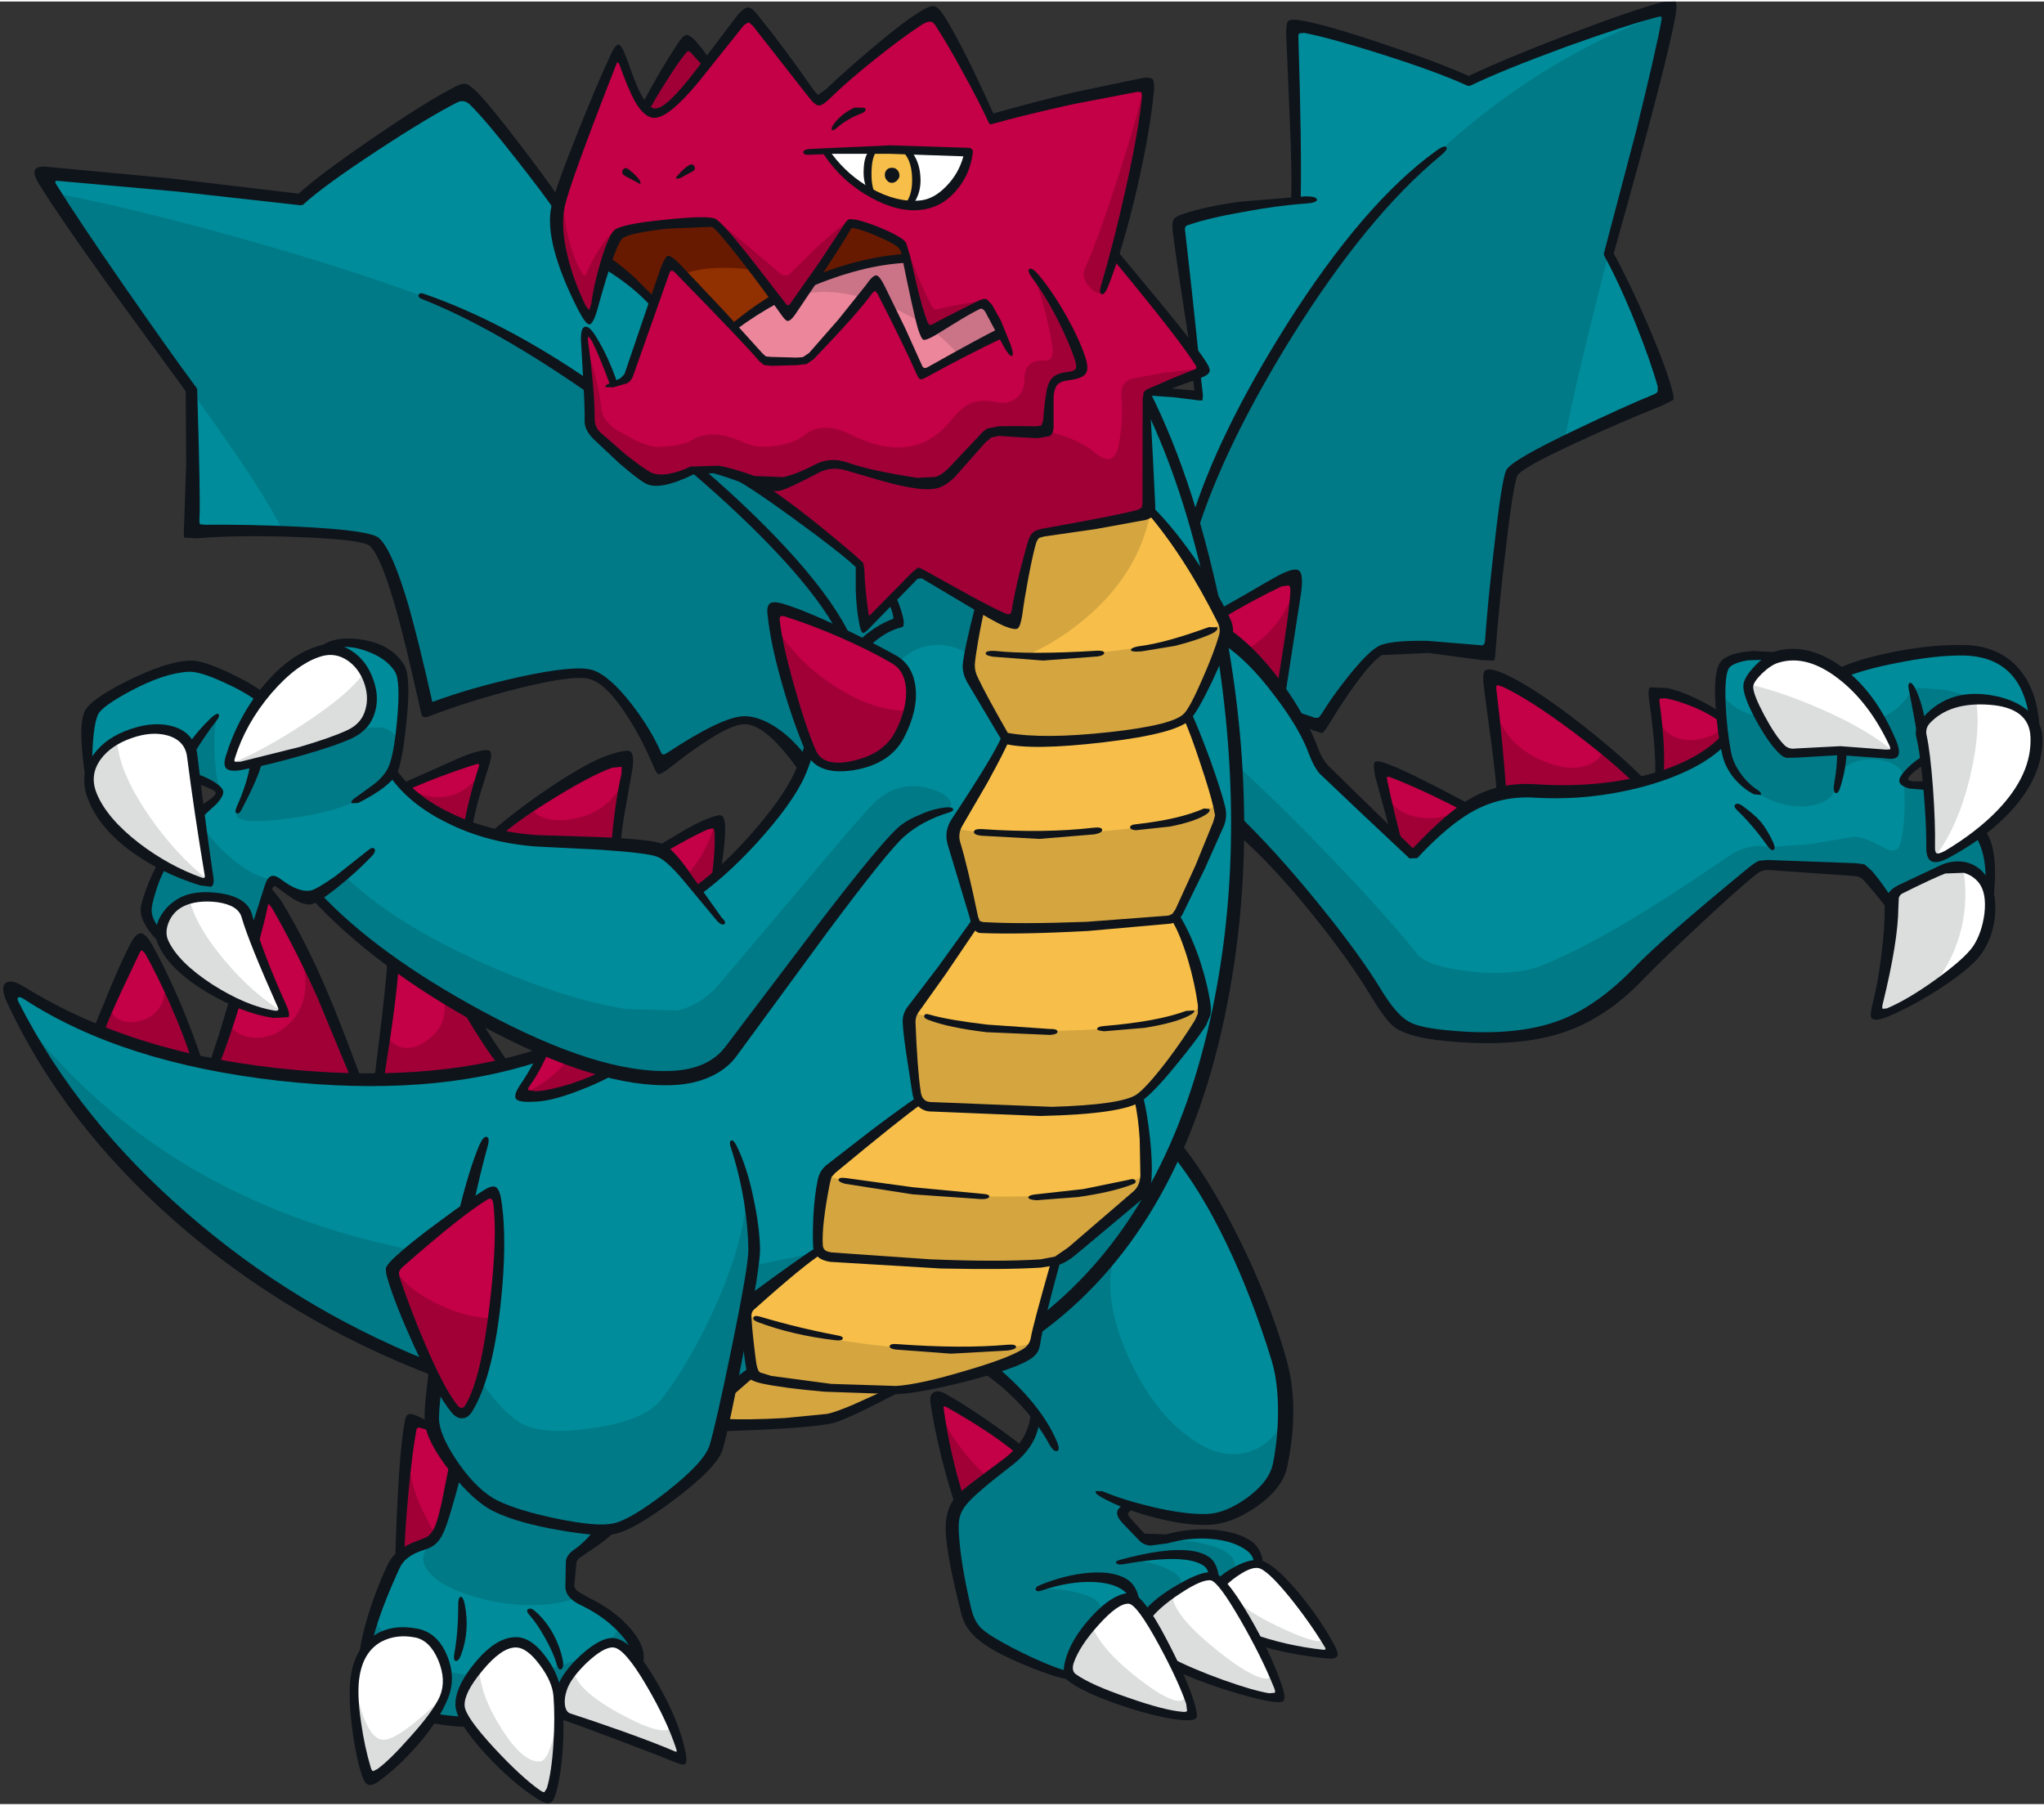
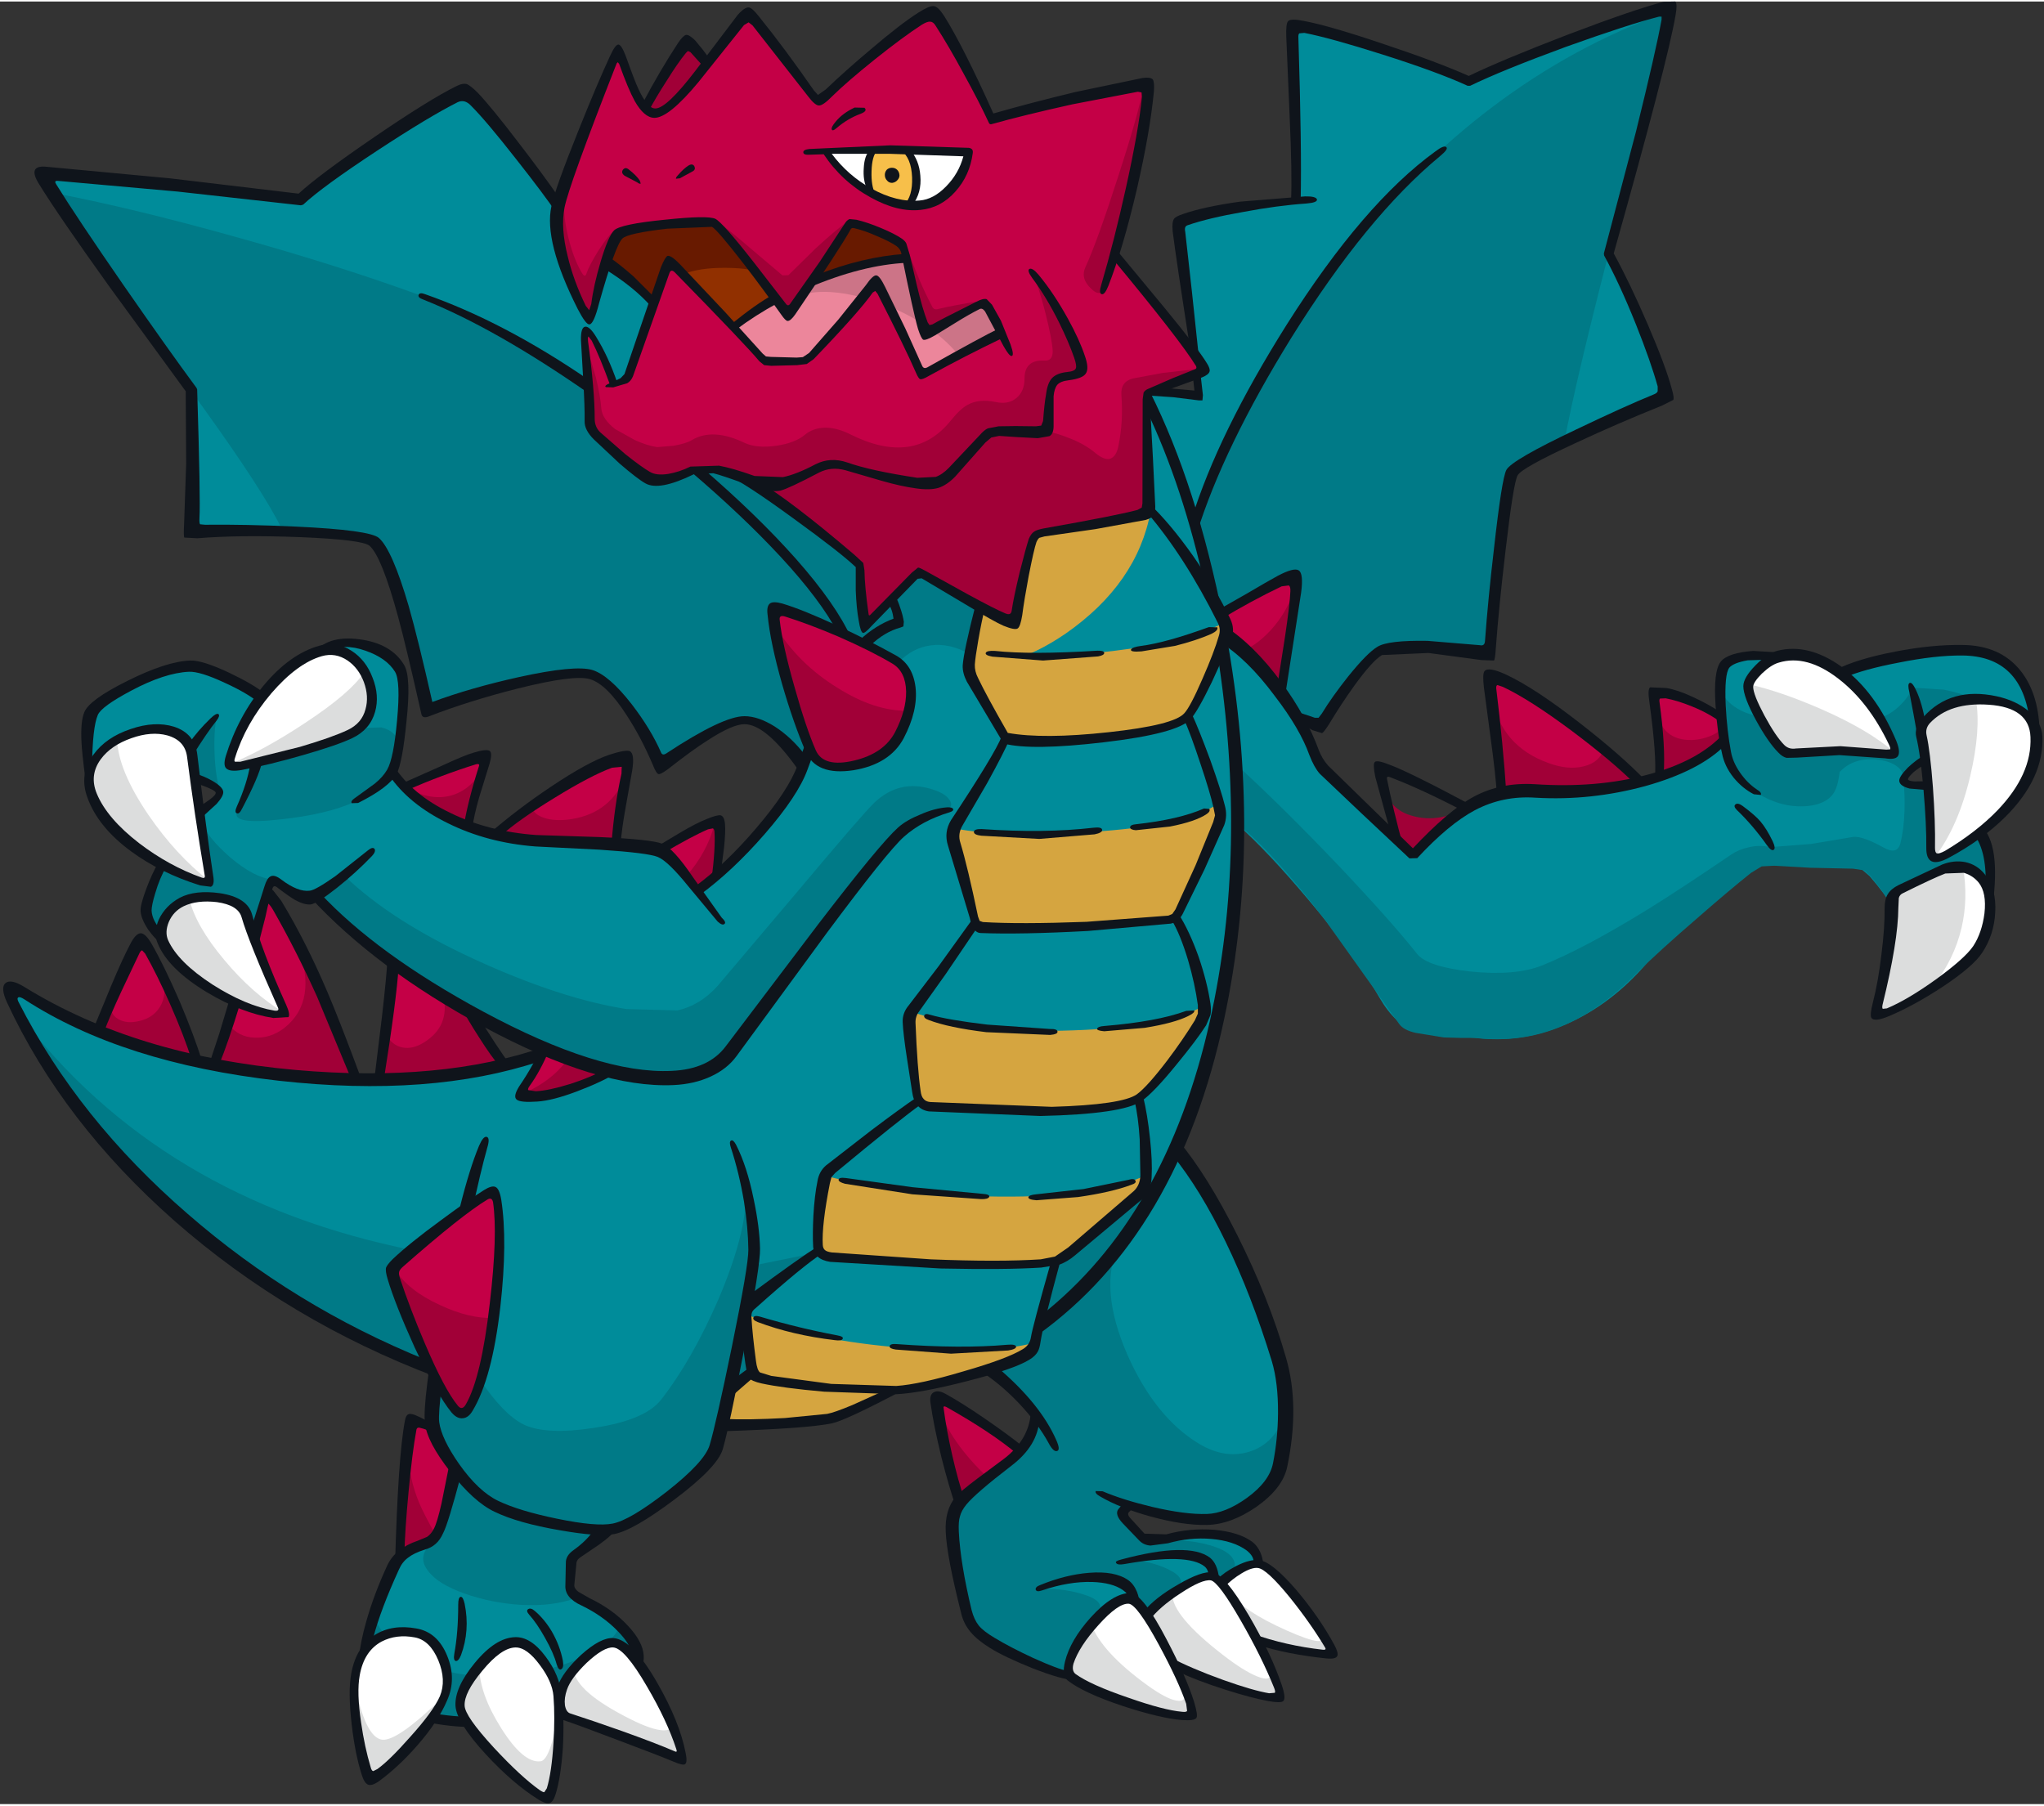
<svg xmlns="http://www.w3.org/2000/svg" version="1.1" width="446px" height="394px" viewBox="-0.75 0.15 446.3 393.6">
  <rect x="-0.75" y="0.15" width="446.3" height="393.6" fill="#333333" stroke="none" />
  <g>
    <path fill="#913000" d="M191.9 51.0 Q195.95 52.7 196.45 53.75 197.15 55.3 197.15 56.35 192.3 56.4 185.05 58.3 170.6 62.2 158.95 71.55 L141.95 65.5 131.6 57.1 132.55 54.3 Q133.6 51.4 134.35 50.95 139.75 48.05 159.65 47.35 178.9 46.6 185.35 48.6 L191.9 51.0" />
    <path fill="#c40046" d="M57.55 195.0 Q58.85 195.0 60.15 197.3 62.65 201.5 68.45 214.45 74.4 227.95 77.05 235.4 L61.15 234.6 Q51.5 233.6 45.7 232.4 48.15 226.5 52.45 212.3 L57.55 195.0" />
    <path fill="#008c9a" d="M357.7 27.65 L350.45 55.3 Q352.7 58.9 356.8 68.8 360.55 78.05 362.1 83.25 362.5 84.7 362.25 85.5 362.0 86.35 361.0 86.7 355.85 88.75 344.05 94.55 331.0 100.85 329.1 102.55 327.55 104.0 324.5 139.45 324.35 140.95 323.75 141.4 L322.05 141.55 311.0 140.6 Q303.4 140.5 300.75 141.8 298.95 142.65 294.55 148.25 L288.8 155.9 Q288.1 156.95 287.05 157.15 286.15 157.3 285.25 156.85 284.1 156.2 281.75 155.85 284.0 158.05 285.85 163.3 L286.85 165.6 Q287.5 166.8 288.9 168.15 L307.8 186.65 Q314.7 178.6 321.75 175.2 329.0 171.75 337.9 172.6 346.1 173.45 357.4 170.35 369.5 166.95 375.7 161.3 374.9 156.05 374.95 151.2 375.05 145.9 376.3 144.55 377.4 143.25 381.05 142.95 383.15 142.8 387.95 142.95 391.8 142.5 395.15 143.65 397.85 144.55 401.0 146.85 414.2 142.35 423.75 141.85 432.9 141.35 437.45 144.65 444.55 149.7 443.6 161.25 442.55 173.8 431.65 182.0 433.15 184.25 433.65 188.1 433.95 191.15 433.65 194.5 L412.7 198.2 Q410.8 194.95 407.45 191.1 L405.75 189.65 403.15 189.3 386.55 188.75 Q384.0 188.1 381.7 190.05 375.05 195.45 370.5 199.3 361.95 206.55 358.9 210.05 351.15 219.1 341.35 223.4 331.65 227.65 321.65 226.45 311.55 225.9 308.5 225.05 304.0 223.75 300.5 217.75 295.2 208.45 284.95 196.3 276.2 185.9 269.5 179.9 270.25 193.9 266.6 214.0 262.7 235.2 256.0 250.95 262.3 258.4 269.45 273.8 276.0 287.85 278.9 298.65 280.0 302.9 279.65 310.35 279.25 317.25 278.05 320.9 276.95 324.4 272.95 327.35 268.95 330.35 263.85 331.4 259.45 332.35 245.6 328.6 244.75 329.2 244.75 330.15 244.7 331.05 245.4 331.75 L248.4 335.1 Q250.2 337.05 253.75 335.85 258.75 334.2 265.8 335.3 273.8 336.55 274.05 340.85 L232.9 365.5 Q227.8 364.3 221.2 361.2 214.15 357.85 212.05 355.3 208.85 351.35 207.6 334.45 207.35 330.65 209.2 328.0 211.0 325.4 216.6 321.45 220.85 318.5 222.95 315.25 224.85 312.2 225.2 308.6 221.8 303.65 215.2 298.65 L206.1 301.15 Q198.6 303.0 193.3 303.75 181.8 303.4 171.35 301.65 L163.1 299.9 158.4 303.3 Q156.2 314.5 155.1 316.9 154.0 319.75 147.3 325.1 141.3 329.9 136.3 332.6 133.8 333.9 130.15 333.8 127.05 337.65 125.45 338.7 123.6 339.9 123.95 341.6 124.1 342.75 123.7 345.75 123.6 346.9 124.45 347.8 L126.5 349.3 Q133.0 353.05 135.2 355.45 137.75 358.2 137.75 360.9 137.75 363.4 135.65 365.5 129.0 372.2 108.25 375.5 99.05 376.9 89.9 374.4 80.25 371.7 79.05 366.6 78.3 363.15 80.3 355.75 82.1 349.05 85.05 342.7 86.75 338.85 90.9 337.55 93.65 336.65 95.45 333.5 96.8 331.1 98.95 320.75 97.1 318.55 95.5 315.6 94.1 312.9 93.55 310.7 92.75 307.55 94.9 298.9 70.8 292.35 43.8 269.65 15.55 245.9 2.6 219.55 1.35 216.95 2.3 216.3 3.15 215.7 5.1 217.05 26.05 230.75 60.3 234.6 94.1 238.45 117.15 230.05 L117.85 228.25 Q108.0 224.45 93.3 215.2 76.3 204.45 68.0 195.15 65.3 196.55 60.6 192.95 58.5 191.3 57.75 193.95 L54.75 204.2 34.6 204.2 Q33.45 203.45 32.45 201.7 31.4 199.9 31.4 198.5 31.4 196.1 34.65 188.65 L38.75 183.1 43.1 177.35 45.75 175.05 Q47.3 173.45 47.2 172.8 46.95 171.6 41.8 169.65 L18.7 167.95 18.25 161.5 Q18.35 157.3 19.8 154.85 21.5 152.15 29.2 148.75 36.55 145.5 40.55 145.3 43.2 145.1 48.0 147.35 52.25 149.3 56.5 152.35 59.35 148.4 63.1 145.4 67.2 142.05 70.2 141.85 73.5 139.35 79.35 140.85 85.3 142.4 86.95 146.65 87.8 148.9 86.95 156.45 86.3 163.05 85.05 167.95 89.2 175.3 102.95 180.75 108.25 182.8 119.05 183.6 L137.15 184.65 Q142.7 185.05 145.85 187.75 147.2 188.8 151.35 194.35 157.8 190.75 165.15 181.5 171.7 173.1 174.7 165.9 172.05 162.0 168.6 159.7 164.95 157.25 161.55 157.15 159.05 157.1 153.6 159.95 149.15 162.3 145.7 164.8 143.35 166.55 142.25 164.0 139.75 158.3 135.85 153.4 131.65 148.2 128.25 147.0 124.8 145.85 111.7 148.95 100.2 151.65 93.05 154.45 91.85 146.45 88.3 134.4 84.2 120.55 81.45 117.95 78.75 115.45 44.65 115.45 43.05 115.45 42.4 114.8 41.8 114.2 41.8 112.65 41.8 95.35 41.4 84.75 37.7 80.4 26.0 63.15 15.15 47.15 11.1 40.55 10.35 39.25 10.55 38.85 10.75 38.4 12.15 38.5 L36.7 40.65 65.05 43.8 Q72.5 36.5 97.65 21.65 99.3 20.65 100.4 20.8 101.4 20.95 102.7 22.1 104.9 24.2 111.85 32.9 L121.4 45.1 131.5 57.5 Q134.2 58.1 137.7 61.1 140.7 63.7 142.0 65.8 L139.25 74.1 136.95 80.6 Q136.45 82.1 135.25 82.9 134.2 83.6 133.1 83.45 L131.25 78.55 128.9 73.85 Q128.0 72.25 127.35 72.55 126.85 72.9 126.95 74.35 L127.7 83.3 128.05 90.6 Q128.05 92.3 128.35 93.1 128.7 94.3 130.0 95.7 131.85 97.65 139.75 103.25 141.95 104.75 144.35 104.6 146.3 104.45 149.9 102.9 153.1 101.6 159.7 103.3 163.0 104.75 171.8 111.45 179.85 117.5 181.75 119.55 L184.05 121.75 Q184.8 122.35 185.5 122.5 186.85 122.7 186.85 124.6 186.85 128.1 187.75 134.4 187.95 135.85 188.45 135.9 L189.55 135.15 Q192.75 131.55 198.7 126.0 199.7 125.1 200.2 125.05 200.65 124.95 201.7 125.65 203.25 126.7 209.95 130.25 L218.1 134.5 Q219.7 135.3 220.4 134.85 221.0 134.4 221.3 132.8 222.35 127.25 224.45 118.4 224.75 117.1 225.55 116.5 226.2 116.05 227.5 115.9 L237.4 114.5 Q244.05 113.4 247.25 112.4 248.7 111.95 249.2 111.4 249.6 110.8 249.6 109.6 L249.5 87.65 Q249.45 86.3 250.15 85.75 250.5 85.45 251.85 85.05 L261.1 85.85 260.6 81.6 Q261.8 81.05 261.65 80.05 261.5 79.2 260.35 77.65 L258.8 63.55 257.0 50.85 Q256.45 48.5 258.55 47.9 262.6 46.6 270.1 45.2 L282.1 43.2 Q282.25 38.0 282.0 24.4 L281.75 8.0 Q281.75 5.65 284.5 6.15 290.55 7.3 302.85 11.4 313.25 14.9 320.05 17.65 328.25 13.8 342.3 8.75 354.85 4.3 360.7 2.8 L362.45 2.7 Q362.85 2.95 362.75 4.15 362.45 8.35 357.7 27.65 M419.8 165.75 L416.5 168.0 Q415.05 169.2 415.3 170.2 415.6 171.25 420.5 171.25 420.35 168.35 419.8 165.75" />
    <path fill="#c40046" d="M257.55 82.55 L250.7 85.3 Q249.4 85.9 249.5 87.65 250.2 110.35 249.3 111.45 248.7 112.25 239.35 114.0 L227.5 115.9 Q225.25 116.25 224.75 118.05 L222.65 126.05 Q221.55 130.75 221.3 132.8 221.1 134.5 220.5 134.9 219.75 135.3 218.1 134.5 L201.3 125.45 Q200.45 125.0 199.85 125.2 199.45 125.3 198.7 126.0 L194.15 130.5 189.55 135.15 Q187.9 136.8 187.75 134.4 L187.2 129.65 Q186.8 125.75 186.85 124.6 186.95 123.05 185.0 122.15 L174.1 113.35 Q164.35 105.2 160.25 103.5 152.75 101.2 149.5 102.9 147.15 104.2 144.6 104.3 141.45 104.4 138.9 102.55 131.35 97.15 130.0 95.7 128.8 94.4 128.45 93.45 127.95 92.2 128.0 89.75 L127.65 81.8 126.95 74.35 Q126.7 72.4 127.35 72.25 128.05 72.1 128.9 73.85 132.1 80.45 133.1 83.45 135.8 84.55 138.8 75.9 142.25 64.5 144.35 59.5 144.95 58.05 145.45 57.9 146.0 57.7 147.2 58.8 162.15 73.6 164.95 77.05 166.4 78.8 168.3 78.5 171.1 78.0 172.5 78.5 174.75 79.3 176.15 77.8 L182.7 70.65 Q187.5 65.2 188.95 63.0 189.7 61.8 190.25 61.85 190.8 61.95 191.7 63.6 193.7 67.15 199.75 79.85 200.35 81.0 200.85 81.15 201.4 81.3 202.65 80.5 204.0 79.6 209.6 76.65 215.45 73.5 218.0 72.35 214.95 66.2 213.65 66.15 213.0 66.1 209.0 68.4 L203.55 71.4 Q201.4 72.4 200.7 69.9 L198.4 61.55 196.85 55.4 Q196.65 54.1 196.1 53.35 195.6 52.65 194.35 52.05 192.5 51.15 189.45 49.95 185.75 48.45 185.15 48.75 184.7 48.95 180.0 56.0 L172.9 66.6 Q171.95 68.05 171.1 67.9 170.45 67.75 169.55 66.3 167.75 63.45 162.85 57.1 156.7 49.1 155.05 48.4 L144.5 48.7 Q135.8 49.7 134.35 50.95 133.15 52.0 131.25 58.55 130.0 62.85 128.9 68.0 128.25 70.85 126.6 67.8 124.3 63.35 122.65 57.55 120.45 49.8 121.4 45.1 122.7 38.9 133.1 13.5 133.6 12.25 134.15 12.3 134.75 12.3 135.2 13.95 136.45 17.75 138.1 20.75 140.35 24.7 142.25 24.65 144.6 24.6 151.25 16.7 155.5 11.65 160.55 4.65 162.5 2.0 164.4 4.6 L176.2 20.55 Q177.1 21.65 177.8 21.75 178.75 21.95 180.05 20.7 L189.9 12.1 Q196.65 6.45 200.3 4.15 201.45 3.35 202.2 3.35 203.25 3.3 204.25 4.65 205.5 6.35 209.8 14.2 214.35 22.45 215.85 26.0 222.7 24.0 234.95 21.25 248.5 18.2 249.25 18.95 250.4 20.1 247.4 34.55 244.85 46.55 242.35 55.3 247.35 60.7 254.5 69.95 261.75 79.35 261.75 80.5 261.75 80.95 257.55 82.55" />
    <path fill="#ec869b" d="M197.1 56.15 Q199.95 67.35 200.9 70.4 201.3 71.65 202.0 71.8 202.6 72.0 203.55 71.4 204.65 70.7 212.25 66.65 213.35 66.05 213.85 66.2 214.25 66.35 214.75 67.2 L218.0 72.35 Q213.75 74.25 202.65 80.5 201.45 81.2 200.85 81.05 200.25 80.9 199.75 79.85 L196.0 71.8 191.7 63.6 Q190.9 62.1 190.2 62.1 189.65 62.1 188.95 63.0 L183.15 70.15 176.15 77.8 Q174.55 79.35 172.5 78.5 171.45 78.05 168.1 78.5 L166.4 78.4 Q165.65 78.05 164.95 77.05 L162.65 74.45 159.7 71.25 Q161.35 69.85 164.35 68.0 L168.85 65.35 Q170.25 67.8 171.3 68.05 171.95 68.2 172.6 67.2 L176.85 61.05 Q179.2 59.65 186.7 58.0 192.75 56.65 197.1 56.15" />
    <path fill="#ffffff" d="M179.45 32.85 Q185.1 32.4 195.85 32.5 L210.8 33.0 Q210.75 36.0 208.0 39.55 204.7 43.85 200.1 44.55 195.25 45.3 188.55 41.25 182.15 37.5 179.45 32.85" />
    <path fill="#f7bf4a" d="M189.7 32.45 L197.3 32.5 Q198.85 34.3 199.15 38.35 199.45 42.65 197.8 44.7 196.05 44.6 193.5 43.75 191.25 43.0 189.5 42.05 188.7 39.95 188.9 36.7 189.05 34.1 189.7 32.45" />
    <path fill="#ffffff" d="M57.25 151.65 Q62.7 145.0 67.65 142.65 71.25 140.95 74.55 142.55 77.7 144.05 79.35 147.5 81.0 151.0 80.25 154.4 79.4 158.15 75.75 160.15 72.6 161.85 63.7 164.3 55.75 166.45 52.05 167.0 50.25 167.2 49.85 166.55 49.55 166.15 49.95 164.65 51.5 158.55 57.25 151.65" />
    <path fill="#ffffff" d="M42.4 192.05 Q36.9 190.15 30.85 185.85 23.45 180.6 20.15 174.85 17.85 170.85 19.65 166.8 21.4 162.75 26.15 160.4 31.5 157.85 36.15 159.2 41.0 160.7 41.1 165.55 41.15 168.15 42.7 177.25 L44.85 190.25 Q45.15 191.9 44.5 192.25 L42.4 192.05" />
    <path fill="#ffffff" d="M36.0 207.1 Q33.6 203.7 35.55 200.1 37.45 196.7 41.35 195.95 45.45 195.15 48.55 196.35 52.2 197.65 53.55 201.35 L57.25 211.05 60.65 219.1 Q61.4 220.65 60.85 221.15 L58.7 221.25 Q54.1 220.3 48.05 217.05 40.15 212.75 36.0 207.1" />
    <path fill="#ffffff" d="M388.7 143.25 Q394.65 141.85 401.55 147.35 408.35 152.75 412.6 162.05 413.4 163.75 412.75 164.2 412.3 164.5 410.4 164.2 L401.25 163.7 392.25 164.1 389.7 164.15 388.05 163.05 Q386.25 161.45 383.6 156.2 381.0 151.1 381.0 149.55 381.0 148.1 383.45 146.0 385.9 143.95 388.7 143.25" />
    <path fill="#ffffff" d="M421.05 184.85 Q421.1 179.35 420.55 171.95 420.05 163.85 419.2 160.35 418.75 158.5 420.2 157.0 424.8 152.0 434.0 152.8 443.5 153.6 443.8 160.55 444.2 167.95 436.8 176.1 431.65 181.8 424.55 186.2 422.9 187.25 421.95 186.85 421.05 186.45 421.05 184.85" />
    <path fill="#ffffff" d="M411.85 207.5 Q413.1 199.65 412.95 197.85 412.75 196.3 413.05 195.45 413.4 194.35 414.4 193.85 421.35 190.5 423.9 189.5 L428.25 189.25 Q430.6 189.75 432.0 191.5 433.9 193.85 433.55 198.9 433.2 203.85 431.15 206.8 429.2 209.7 422.7 214.35 416.3 218.85 411.7 220.75 408.9 221.9 409.7 218.9 L411.85 207.5" />
    <path fill="#ffffff" d="M232.9 365.5 Q231.6 362.45 236.1 356.55 240.1 351.2 243.75 349.45 247.0 347.75 249.65 352.55 252.25 349.85 255.55 347.55 259.0 345.05 261.75 344.1 264.15 343.2 265.9 345.5 267.55 343.6 270.0 342.35 272.3 341.1 274.0 341.2 276.15 341.25 283.15 350.55 290.05 359.7 289.55 360.5 L283.45 360.35 Q277.85 359.45 273.6 357.95 L277.0 364.7 Q279.05 369.25 278.45 370.0 277.65 371.05 269.45 368.6 261.65 366.35 255.7 363.5 257.25 365.95 258.5 369.7 259.75 373.55 259.25 374.3 258.25 375.65 246.2 371.9 234.0 368.15 232.9 365.5" />
    <path fill="#c40046" d="M155.6 191.1 Q154.2 192.0 151.65 194.4 150.3 192.15 147.6 189.3 144.8 186.2 143.25 185.55 L149.55 182.1 Q154.2 179.65 155.25 179.9 156.25 180.2 156.15 184.4 L155.6 191.1" />
    <path fill="#c40046" d="M107.65 182.0 Q112.4 177.4 120.6 172.5 128.55 167.7 132.7 166.65 134.75 166.2 135.35 167.1 135.85 167.8 135.6 169.45 134.7 174.1 133.9 184.25 112.8 183.35 107.65 182.0" />
    <path fill="#c40046" d="M101.65 180.35 Q98.4 179.4 94.2 176.7 90.45 174.2 87.75 171.55 90.5 170.35 96.05 168.35 L102.75 166.1 Q105.2 165.35 104.5 167.55 L102.95 173.65 Q101.9 178.15 101.65 180.35" />
    <path fill="#c40046" d="M109.4 232.25 Q105.45 233.55 95.95 234.65 L81.95 235.5 Q82.95 231.25 84.1 222.05 L85.5 210.2 Q90.2 213.9 101.75 220.45 102.7 222.55 105.4 226.55 L109.4 232.25" />
    <path fill="#c40046" d="M42.25 231.8 L30.0 228.3 Q23.55 226.3 20.8 224.85 L25.75 213.3 Q29.15 205.5 30.35 205.4 31.65 205.35 36.0 215.35 39.95 224.4 42.25 231.8" />
    <path fill="#c40046" d="M89.8 310.8 L91.3 310.65 93.85 311.45 Q94.35 313.6 95.9 316.35 97.35 318.85 98.95 320.75 L95.05 333.95 Q94.75 334.95 93.75 335.85 92.7 336.8 91.25 337.25 L88.85 338.35 86.55 339.85 Q86.45 334.25 87.7 322.95 89.0 311.55 89.8 310.8" />
    <path fill="#c40046" d="M204.0 304.8 Q204.95 304.2 211.95 309.0 L221.95 316.4 Q221.25 317.35 215.95 321.7 210.55 326.15 209.1 328.0 207.7 325.45 205.4 315.6 203.0 305.45 204.0 304.8" />
-     <path fill="#c40046" d="M304.0 183.1 L302.15 174.55 Q301.05 169.05 301.55 168.7 302.1 168.3 309.3 171.45 314.55 173.7 319.5 176.15 316.85 178.1 313.25 181.3 309.15 184.9 307.8 186.65 L304.0 183.1" />
    <path fill="#c40046" d="M347.3 172.45 L338.5 172.95 332.45 172.55 Q328.65 172.6 326.65 173.45 326.7 169.1 326.15 160.5 L325.3 150.2 Q325.0 148.7 325.5 148.5 325.9 148.2 327.55 149.0 333.0 151.55 342.9 158.85 352.7 166.0 357.0 170.55 L347.3 172.45" />
    <path fill="#c40046" d="M375.1 156.35 L375.7 161.3 Q373.2 163.7 369.2 165.95 365.3 168.1 361.2 169.55 361.65 166.3 361.5 160.95 361.4 155.75 360.85 153.5 360.25 150.9 363.0 151.4 365.0 151.8 368.75 153.25 373.1 154.9 375.1 156.35" />
-     <path fill="#f7bf4a" d="M218.55 134.8 Q221.0 135.95 221.25 133.25 221.5 131.0 224.45 118.4 224.75 117.2 225.5 116.6 226.2 116.05 227.5 115.9 L237.2 114.45 246.9 112.55 248.95 111.9 Q249.7 111.55 249.75 110.9 253.5 113.85 260.1 124.35 266.35 134.45 266.45 136.95 266.55 138.95 263.65 145.95 261.05 152.05 258.6 156.35 260.45 160.1 263.0 168.0 265.55 175.95 265.55 177.95 265.55 179.9 261.65 188.75 257.75 197.45 255.75 200.25 257.95 203.35 260.2 211.5 262.2 218.8 262.05 220.95 261.95 222.8 256.6 229.95 251.05 237.35 247.7 239.6 248.85 243.0 249.25 250.1 249.55 257.2 248.65 259.0 247.85 260.6 240.05 267.15 L229.75 275.3 Q228.75 278.1 227.25 284.4 L225.65 291.8 Q225.4 293.25 224.5 294.25 L222.15 296.0 Q219.1 297.8 209.95 300.3 200.5 302.85 193.55 303.65 L187.3 306.9 Q183.1 308.9 180.45 309.6 L156.6 310.95 157.4 307.4 Q158.3 303.8 158.6 303.35 159.95 301.75 163.45 299.8 162.35 297.8 162.05 292.9 161.8 288.9 162.1 285.8 163.85 283.75 170.05 278.85 L178.3 272.65 Q177.4 270.65 178.25 264.0 179.1 257.7 180.05 256.1 180.8 254.85 188.6 248.7 195.55 243.25 200.0 240.05 199.2 238.9 198.6 233.0 L197.95 224.5 Q197.85 222.55 198.4 221.15 198.85 219.9 200.15 218.65 L205.7 210.9 212.3 201.05 Q212.0 198.7 210.55 193.3 209.2 188.1 208.1 185.05 207.5 183.4 207.65 182.1 207.75 180.8 208.65 179.1 215.25 168.1 218.9 161.05 L214.45 153.45 Q211.55 148.1 211.25 146.3 210.95 144.3 211.65 139.8 212.25 135.65 213.25 132.2 L218.55 134.8" />
    <path fill="#c40046" d="M265.3 134.3 L272.25 130.1 Q279.6 125.95 281.1 126.8 282.65 127.65 280.85 139.65 L278.75 151.55 Q277.05 149.2 274.6 146.6 269.75 141.3 266.25 139.75 L266.5 137.3 Q266.55 134.75 265.3 134.3" />
    <path fill="#c40046" d="M124.1 237.3 Q119.1 239.0 116.5 239.5 L113.55 239.25 Q112.6 238.5 113.7 236.8 L116.65 231.8 118.45 228.55 132.5 233.6 Q129.9 235.3 124.1 237.3" />
    <path fill="#a10037" d="M153.75 13.45 L149.95 18.5 145.45 23.15 Q144.25 24.1 142.85 24.4 141.3 24.75 140.5 24.1 141.7 21.5 144.5 16.8 147.05 12.2 147.95 11.05 148.75 10.0 149.4 9.85 150.05 9.75 150.9 10.55 L153.75 13.45" />
    <path fill="#a10037" d="M121.9 54.55 Q120.1 46.05 122.35 43.6 122.3 48.0 123.65 52.85 124.85 57.1 126.4 59.55 127.0 60.5 127.3 59.55 127.9 57.75 130.0 54.4 132.35 50.8 133.6 50.05 132.3 52.85 130.65 59.3 129.1 65.4 128.95 68.05 128.85 69.15 128.35 69.35 127.75 69.55 127.0 68.4 123.6 62.55 121.9 54.55" />
    <path fill="#a10037" d="M172.7 67.1 Q171.95 68.15 171.3 68.05 170.65 67.95 169.8 66.8 160.4 53.55 155.8 48.15 158.5 50.05 163.6 54.45 L170.1 59.95 171.4 59.9 177.35 54.05 Q182.2 49.6 184.4 48.15 L178.6 57.9 172.7 67.1" />
    <path fill="#a10037" d="M197.4 54.05 Q199.7 60.9 202.8 66.8 203.2 67.55 204.05 67.3 207.75 66.4 213.35 65.55 205.65 70.0 203.85 71.25 202.5 72.15 201.85 71.85 201.15 71.6 200.6 70.0 199.8 67.55 198.75 62.5 197.65 57.15 197.4 54.05" />
    <path fill="#a10037" d="M176.95 102.35 Q172.45 104.75 169.3 105.25 165.5 105.75 161.45 103.85 159.0 102.75 155.55 102.4 151.75 102.0 149.45 102.95 143.35 105.55 139.65 103.15 135.1 100.1 130.05 95.45 128.45 93.9 128.05 92.85 127.9 92.3 127.9 90.25 L127.75 83.45 127.15 74.75 129.35 82.2 Q130.35 86.35 130.55 89.05 130.75 91.3 133.55 93.5 L137.85 95.9 Q140.6 97.15 142.75 97.45 L146.35 97.15 Q149.1 96.65 150.25 95.95 154.85 93.15 161.9 96.55 164.5 97.75 168.75 97.15 172.85 96.55 175.0 94.75 176.8 93.25 179.45 93.2 182.05 93.2 185.0 94.7 198.85 101.6 206.85 91.65 208.95 89.05 210.55 88.2 213.0 86.85 216.65 87.6 219.4 88.2 221.15 86.75 222.95 85.3 222.95 82.5 222.95 78.35 227.25 78.55 229.15 78.7 229.1 76.45 229.0 74.1 227.55 68.3 226.05 62.35 224.75 59.75 228.1 63.75 231.35 69.85 234.15 75.1 235.15 78.45 235.95 81.4 232.8 81.9 229.15 82.45 228.75 85.45 228.25 88.7 228.15 91.65 228.1 92.85 227.55 93.3 227.0 93.85 225.45 93.8 220.15 93.55 218.0 93.65 L215.25 94.15 Q214.25 94.65 213.05 96.1 L207.3 102.5 Q205.4 104.45 203.95 104.95 L200.0 105.15 Q189.35 103.45 184.1 101.8 180.35 100.5 176.95 102.35" />
    <path fill="#a10037" d="M213.45 95.8 Q214.3 94.75 215.15 94.3 216.05 93.8 217.3 93.7 222.6 93.55 226.3 93.85 229.15 94.05 232.5 95.4 236.1 96.75 238.5 98.8 240.35 100.3 241.6 100.0 243.0 99.55 243.45 97.2 244.55 91.9 244.1 86.05 243.9 83.15 246.65 82.45 L253.1 81.25 262.0 80.25 Q259.0 82.35 251.1 85.1 249.75 85.5 249.65 87.2 L249.7 108.5 Q249.7 110.05 249.35 110.85 L248.05 112.0 Q245.65 112.95 238.25 114.35 L227.65 116.0 Q225.25 116.25 224.6 118.2 223.85 120.55 222.8 125.25 221.7 130.0 221.25 133.0 220.9 135.7 218.8 134.75 L210.0 130.25 Q203.3 126.7 201.2 125.4 199.75 124.5 198.65 125.65 193.15 131.15 189.7 135.2 188.95 136.05 188.45 135.95 187.9 135.85 187.75 135.0 187.5 133.5 187.2 129.7 186.85 125.5 186.95 124.4 187.0 123.35 186.5 122.75 L185.3 121.95 175.3 114.25 Q165.05 106.4 161.15 104.15 168.2 106.9 176.95 102.35 180.5 100.45 183.7 101.65 188.65 103.4 194.55 104.45 200.6 105.6 203.05 105.15 205.15 104.7 208.4 101.6 L213.45 95.8" />
    <path fill="#a10037" d="M248.9 18.7 Q250.8 18.45 246.85 37.3 243.55 52.95 240.95 61.65 239.9 65.2 237.55 62.9 235.1 60.65 236.25 58.15 238.85 52.5 243.4 38.35 248.1 23.85 248.9 18.7" />
    <path fill="#a10037" d="M281.75 129.0 Q282.0 132.5 280.8 140.25 279.8 146.6 278.55 151.7 277.4 150.0 274.5 146.85 L269.95 142.05 Q272.65 141.4 275.75 138.4 279.7 134.6 281.75 129.0" />
    <path fill="#a10037" d="M301.7 171.6 Q302.45 176.6 307.75 178.0 312.85 179.4 318.2 176.8 316.35 178.3 312.65 181.75 308.65 185.45 307.85 186.45 L304.1 183.35 302.5 176.4 Q301.65 172.75 301.7 171.6" />
    <path fill="#a10037" d="M357.65 170.85 Q348.7 173.05 337.95 172.75 L327.15 173.35 Q327.1 170.8 325.9 162.0 324.85 154.15 325.05 152.25 327.05 162.75 337.4 166.45 341.65 168.0 345.05 167.15 348.6 166.3 349.45 163.2 L353.9 166.95 Q357.25 170.0 357.65 170.85" />
    <path fill="#a10037" d="M361.7 169.25 Q362.0 163.5 360.85 154.7 362.05 161.55 368.65 161.4 371.25 161.3 373.5 160.15 375.6 159.05 375.4 158.1 375.9 159.05 375.7 159.9 375.5 160.85 375.75 161.6 373.9 163.0 368.75 165.9 363.45 168.8 361.7 169.25" />
    <path fill="#a10037" d="M155.25 179.85 Q156.1 180.5 156.15 184.3 156.15 187.7 155.6 190.75 L151.35 194.5 149.2 191.0 Q153.6 186.0 155.25 179.85" />
    <path fill="#a10037" d="M115.65 175.45 Q115.15 177.15 117.4 178.15 119.65 179.15 123.1 178.8 132.0 177.8 135.5 170.1 134.2 176.5 133.75 184.3 L122.45 183.8 Q111.9 183.15 108.25 182.0 L111.55 178.95 115.65 175.45" />
    <path fill="#a10037" d="M104.9 167.15 Q102.5 175.0 101.35 180.1 98.2 179.05 94.45 177.0 89.3 174.2 87.9 171.75 93.5 174.9 98.15 173.4 102.45 172.0 104.9 167.15" />
    <path fill="#a10037" d="M125.4 236.85 Q120.65 238.55 116.5 238.95 L113.2 239.25 Q112.35 239.1 113.75 238.5 120.4 235.45 123.6 230.5 L132.7 233.35 Q129.6 235.3 125.4 236.85" />
    <path fill="#a10037" d="M38.35 221.25 Q41.05 227.7 42.15 231.7 37.9 230.9 21.15 225.2 21.1 224.35 22.35 221.35 L23.7 218.45 Q22.9 221.05 25.0 222.3 26.9 223.45 29.7 222.75 32.7 222.05 34.15 219.7 35.9 216.95 34.6 212.9 L38.35 221.25" />
    <path fill="#a10037" d="M49.25 223.55 Q51.25 226.25 54.85 226.4 58.35 226.55 61.3 224.3 68.8 218.4 64.2 206.05 66.85 210.65 70.4 218.55 74.6 227.95 77.05 235.4 L61.35 234.15 45.9 232.4 Q48.35 226.75 49.25 223.55" />
    <path fill="#a10037" d="M96.05 217.25 L101.75 220.25 Q104.45 226.3 109.65 232.25 107.1 233.15 97.8 234.55 87.25 236.15 82.45 235.8 82.25 234.1 82.9 229.65 L83.55 225.55 Q84.75 228.1 87.2 228.55 89.4 228.95 91.8 227.45 97.55 223.9 96.05 217.25" />
    <path fill="#a10037" d="M94.75 335.7 Q92.5 336.6 90.1 338.0 87.45 339.55 86.55 340.6 L86.95 328.9 Q87.4 321.45 88.25 316.8 88.6 322.65 90.7 327.8 91.6 330.05 94.75 335.7" />
    <path fill="#a10037" d="M209.0 327.9 Q202.7 308.25 204.0 306.7 206.7 314.75 215.05 322.55 L211.8 325.2 Q209.85 326.8 209.0 327.9" />
    <path fill="#d5a540" d="M250.5 111.4 Q247.6 127.25 231.95 138.15 225.6 142.5 219.6 144.2 213.55 145.85 210.45 144.05 L213.25 132.1 Q217.05 134.3 218.8 134.95 221.0 135.65 221.25 133.0 221.45 131.25 222.5 126.45 223.55 121.55 224.35 119.05 224.8 117.6 225.5 116.9 226.2 116.15 227.4 116.05 L241.0 113.8 Q250.3 111.95 250.5 111.4" />
    <path fill="#d5a540" d="M211.4 141.6 Q225.05 144.05 242.4 141.95 258.6 140.0 266.45 135.8 266.9 137.55 263.45 146.25 260.0 154.7 258.35 156.4 255.55 159.25 238.65 161.05 221.75 162.8 218.85 160.65 217.45 159.6 214.35 153.6 211.4 148.0 211.05 146.3 210.9 145.65 211.05 144.0 L211.4 141.6" />
    <path fill="#d5a540" d="M207.85 180.75 Q218.2 182.7 237.05 181.5 258.15 180.2 265.05 175.4 265.55 176.65 265.55 177.65 L264.95 180.1 260.95 189.7 257.0 198.3 Q255.85 200.5 253.45 200.8 L232.75 202.0 Q219.35 202.35 214.45 202.1 213.2 202.0 212.65 201.5 212.0 201.0 211.7 199.5 209.65 189.25 208.15 184.7 207.3 182.05 207.85 180.75" />
    <path fill="#d5a540" d="M260.65 223.6 Q258.25 227.65 255.25 231.7 250.5 238.05 247.5 239.8 243.35 242.2 226.0 242.45 L202.6 241.35 Q201.05 241.1 200.35 240.35 199.6 239.55 199.3 237.65 198.75 234.5 198.3 228.75 197.7 221.6 198.35 220.75 212.1 225.6 233.6 224.8 253.95 224.1 261.85 219.55 261.95 221.55 260.65 223.6" />
    <path fill="#d5a540" d="M247.4 260.8 L240.45 266.65 232.25 273.45 Q230.65 274.7 228.8 275.25 L224.8 275.75 Q218.2 276.2 201.85 275.55 L181.2 274.15 Q177.85 273.5 177.85 270.6 177.85 268.6 178.3 264.2 178.9 259.3 179.55 256.6 196.5 260.9 217.4 261.1 239.45 261.3 249.25 256.5 L249.0 258.6 Q248.6 259.85 247.4 260.8" />
    <path fill="#d5a540" d="M162.25 286.8 Q174.15 292.05 194.4 293.95 214.45 295.85 225.4 292.95 224.35 295.05 221.85 296.05 217.55 297.9 208.25 300.5 198.75 303.1 195.55 303.3 L179.75 302.75 Q168.75 301.85 164.65 300.6 163.35 300.25 162.55 294.7 161.75 289.45 162.25 286.8" />
    <path fill="#d5a540" d="M158.8 303.3 L160.3 301.9 Q161.8 300.7 163.45 299.9 177.1 303.45 193.55 303.25 193.1 304.25 188.2 306.6 183.35 308.9 179.9 309.75 L166.5 310.8 156.6 310.95 157.5 307.35 Q158.45 303.65 158.8 303.3" />
    <path fill="#007a87" d="M246.8 261.15 Q249.6 260.7 250.55 259.8 251.65 258.7 254.5 253.65 242.6 278.85 225.95 289.5 L228.0 282.2 229.65 275.3 233.8 272.25 246.8 261.15" />
    <path fill="#007a87" d="M162.1 285.05 Q163.05 280.8 163.5 276.2 L177.05 273.45 Q171.55 277.15 162.1 285.05" />
    <path fill="#007a87" d="M163.55 299.05 L158.3 303.55 Q158.7 301.75 160.25 296.3 L161.75 291.25 163.55 299.05" />
    <path fill="#007a87" d="M93.35 298.4 Q64.65 289.95 36.85 264.35 12.45 241.8 3.35 221.2 34.1 261.8 89.6 272.85 L86.75 275.2 Q85.35 276.45 85.3 277.25 85.2 278.2 88.15 286.0 91.15 294.1 93.35 298.4" />
    <path fill="#007a87" d="M198.95 125.7 Q200.2 124.65 201.2 125.4 204.2 127.55 213.25 132.1 211.75 138.75 211.1 142.75 206.7 140.15 202.4 140.75 198.45 141.3 195.5 144.4 L191.25 142.05 Q188.3 140.3 187.45 139.85 188.4 138.45 191.0 136.85 193.1 135.6 195.15 134.85 195.05 133.2 194.1 130.5 195.8 128.2 198.95 125.7" />
    <path fill="#007a87" d="M178.8 202.6 L160.4 227.05 Q156.1 232.85 149.7 234.25 144.55 235.35 135.5 233.9 122.25 231.7 101.15 220.1 78.55 207.6 68.05 195.2 71.1 193.35 74.25 190.85 85.05 201.4 105.1 210.3 122.55 218.05 136.05 220.15 L147.15 220.45 Q152.0 219.4 155.85 215.2 L173.5 194.35 Q187.55 177.6 190.15 175.1 195.65 169.85 202.9 172.2 205.6 173.05 206.55 174.45 207.6 175.95 205.8 176.75 198.0 179.45 195.55 181.85 191.6 185.75 178.8 202.6" />
    <path fill="#007a87" d="M82.55 158.65 Q85.8 159.5 86.3 162.1 L85.7 166.05 Q85.2 167.55 84.3 168.9 83.35 170.4 81.3 172.0 L76.7 174.9 Q70.7 177.65 60.4 178.75 49.65 179.95 51.05 177.05 53.7 171.9 55.0 166.4 L66.95 163.25 Q75.7 160.5 77.55 158.8 L82.55 158.65" />
    <path fill="#007a87" d="M40.95 163.55 Q43.55 159.6 46.6 156.25 45.9 159.45 46.1 164.4 46.3 169.35 47.25 172.35 45.15 170.5 41.8 169.65 L40.95 163.55" />
    <path fill="#007a87" d="M34.75 188.4 Q38.65 190.75 43.1 192.25 L44.65 192.3 Q45.0 191.9 44.75 190.5 L43.1 179.2 Q44.75 182.9 49.55 187.05 54.8 191.5 58.75 191.85 57.95 193.0 56.55 197.55 55.15 202.2 54.75 204.85 L52.9 200.05 Q51.7 197.2 49.45 196.45 46.75 195.55 43.0 195.8 39.0 196.1 37.55 197.55 34.35 200.75 34.65 204.5 31.1 200.95 31.3 198.3 31.45 196.65 32.45 193.85 33.4 191.05 34.75 188.4" />
    <path fill="#007a87" d="M385.7 184.8 L394.7 184.1 403.95 182.55 Q406.05 182.4 410.55 184.9 413.5 186.55 414.2 183.95 414.95 181.0 415.1 176.8 415.2 172.8 414.85 170.55 417.15 171.4 420.35 171.1 420.9 176.95 420.9 185.7 420.9 186.6 421.55 186.9 422.35 187.25 423.75 186.55 429.3 183.45 431.5 181.5 432.8 183.95 433.45 187.6 434.1 191.45 433.65 194.4 432.55 190.7 429.15 189.6 L423.25 189.75 Q419.7 191.15 414.85 193.75 413.75 194.35 413.2 195.6 412.65 196.85 412.9 198.4 410.5 194.5 407.7 191.15 L406.25 189.85 403.9 189.5 394.5 189.3 386.65 188.85 383.9 189.0 381.6 190.4 Q376.95 194.1 370.25 199.95 361.25 207.7 356.35 212.6 348.4 220.55 340.25 223.9 331.45 227.65 321.2 226.45 L318.05 226.45 314.5 226.35 308.35 225.35 Q305.7 224.75 304.75 223.4 L288.5 200.6 Q277.25 185.9 269.5 179.75 L269.45 173.25 Q269.4 169.9 268.95 166.55 278.95 175.65 291.4 188.7 303.05 201.0 308.7 208.15 310.95 210.9 320.3 211.95 330.05 212.95 335.9 210.65 345.35 206.85 359.25 198.25 366.1 194.0 377.2 186.45 378.9 185.3 381.0 184.85 383.45 184.25 385.7 184.8" />
    <path fill="#007a87" d="M383.4 156.1 L386.7 161.25 Q389.0 164.45 390.5 164.25 L396.2 163.75 401.25 163.95 401.0 167.9 Q400.7 170.5 400.15 171.95 398.85 175.4 393.65 175.85 388.25 176.25 383.0 173.05 380.5 171.55 378.75 169.3 376.7 166.7 376.3 163.85 374.9 155.0 374.9 150.4 375.85 152.85 378.55 154.5 380.95 155.95 383.4 156.1" />
    <path fill="#007a87" d="M409.8 156.5 Q412.1 155.85 414.2 153.75 416.15 151.85 416.6 150.2 417.55 153.45 418.5 158.1 419.6 163.3 419.8 166.05 418.0 166.55 415.05 169.35 413.9 166.1 408.8 165.65 403.6 165.25 400.65 168.7 L401.25 163.95 410.6 164.5 Q412.15 164.65 412.5 164.15 412.9 163.7 412.5 162.35 411.6 159.1 409.8 156.5" />
    <path fill="#007a87" d="M423.6 150.4 Q427.5 151.15 429.8 152.3 425.75 153.05 422.55 155.0 419.35 157.1 418.65 159.45 417.75 153.85 416.45 149.95 L423.6 150.4" />
    <path fill="#007a87" d="M352.9 45.9 Q343.4 82.05 340.75 96.7 L335.9 98.9 Q330.85 101.35 329.95 102.8 328.0 105.95 326.1 124.25 325.15 133.4 324.55 141.95 L314.5 141.0 301.05 141.55 Q298.25 142.85 292.7 150.9 L287.7 158.6 282.1 156.4 278.95 150.1 280.85 138.4 Q282.55 126.55 281.4 125.85 280.2 125.15 273.65 128.95 L265.55 133.9 Q264.75 131.7 262.55 123.25 260.5 115.45 259.75 113.85 270.3 83.85 292.1 56.1 322.65 17.05 363.0 2.55 361.65 12.35 352.9 45.9" />
    <path fill="#007a87" d="M183.05 120.65 L185.85 122.5 186.65 123.1 186.85 124.6 Q186.8 126.65 187.05 130.0 L187.75 135.0 Q188.0 135.95 188.55 136.05 189.05 136.1 189.7 135.2 L191.65 133.0 194.1 130.5 Q195.05 132.9 195.15 134.85 189.55 137.25 187.45 139.85 L176.3 134.95 Q168.8 131.75 168.15 132.6 167.25 133.9 171.05 147.25 174.3 158.45 176.3 163.75 L175.35 165.0 Q174.45 166.3 174.45 167.1 L169.85 161.55 Q166.1 157.75 162.65 156.75 161.05 156.3 155.55 159.1 149.2 162.35 143.6 167.35 141.4 162.75 138.4 157.9 132.35 148.15 128.2 146.95 124.1 145.8 108.05 150.3 L92.8 155.0 Q91.25 146.6 89.05 137.75 84.7 120.1 81.45 118.25 78.3 116.4 71.0 115.85 L60.75 115.25 Q56.8 107.15 43.6 88.8 25.5 63.75 11.75 42.1 28.7 45.4 50.35 51.45 73.3 57.8 91.95 64.65 99.85 67.55 109.45 73.05 116.95 77.25 127.9 84.5 L128.0 90.6 Q127.95 92.1 128.5 93.2 128.85 94.0 130.05 95.45 131.15 96.7 134.1 99.1 137.05 101.55 139.65 103.15 141.7 104.45 144.2 104.35 146.85 104.2 150.25 102.4 152.3 101.25 156.6 102.4 160.25 103.35 162.65 104.85 166.0 107.1 173.6 113.0 L183.05 120.65" />
    <path fill="#007a87" d="M96.8 285.05 Q98.25 292.25 103.7 300.55 109.1 308.7 113.65 310.9 118.55 313.2 128.95 311.6 140.05 309.95 143.6 305.45 150.4 296.7 156.15 283.45 162.25 269.1 162.15 260.2 163.3 264.8 163.6 267.7 164.05 271.9 163.5 276.2 162.7 282.0 159.8 296.95 156.6 313.25 155.5 316.3 154.4 319.5 145.35 326.35 136.6 332.95 133.1 333.7 129.75 334.45 120.45 332.55 110.95 330.6 107.55 328.4 103.3 325.65 99.1 320.75 94.1 314.85 93.85 310.6 93.6 306.45 94.55 298.95 95.1 294.6 96.8 285.05" />
    <path fill="#007a87" d="M245.4 295.6 Q251.45 309.3 261.1 315.1 267.0 318.6 272.5 316.65 278.35 314.55 280.15 307.2 280.7 318.3 275.65 325.1 270.8 331.6 262.85 331.6 L254.7 330.65 Q248.9 329.6 245.6 328.05 244.85 328.95 244.75 329.65 244.55 330.6 245.3 331.7 L248.65 335.6 250.0 336.75 252.25 336.8 Q257.3 335.5 263.3 337.2 269.95 339.05 268.7 342.9 L267.1 344.35 266.1 345.45 264.1 343.9 Q264.45 339.9 257.2 339.45 251.45 339.05 244.05 340.75 248.4 340.05 253.25 342.0 258.25 344.05 256.8 346.2 253.4 348.05 249.85 352.5 L247.05 349.3 Q246.1 344.95 238.9 344.5 232.4 344.15 226.15 346.85 230.9 346.5 235.45 347.85 240.85 349.4 239.05 352.05 232.5 358.4 232.65 365.5 225.6 363.2 219.9 360.35 212.35 356.6 211.0 353.5 209.6 350.5 208.45 343.3 207.5 337.3 207.5 334.6 207.5 331.95 207.8 330.6 208.4 328.25 210.15 326.7 L215.45 322.25 220.3 318.25 Q222.85 315.9 223.95 314.1 225.5 311.6 225.45 308.75 L220.35 303.25 215.2 298.65 Q224.2 295.3 224.65 294.2 225.25 292.9 226.05 289.1 230.25 286.05 235.15 281.35 241.15 275.55 243.55 271.55 239.05 281.05 245.4 295.6" />
    <path fill="#007a87" d="M107.25 328.4 Q109.95 330.1 117.7 331.85 125.15 333.55 130.15 333.7 127.95 337.05 125.45 338.7 123.95 339.75 123.95 341.3 L123.95 345.35 124.05 347.25 125.0 348.75 Q120.1 350.6 113.05 350.25 106.55 349.85 100.75 347.8 94.8 345.7 92.7 342.8 90.25 339.7 93.55 336.65 95.3 335.1 99.1 320.85 102.8 325.6 107.25 328.4" />
    <path fill="#007a87" d="M80.85 352.85 Q84.3 360.3 92.9 363.5 100.25 366.4 110.0 365.65 118.75 365.0 125.95 361.9 133.1 358.75 134.45 355.05 137.1 357.35 137.8 360.05 138.75 363.6 135.4 366.15 131.25 369.4 123.2 372.0 115.3 374.6 107.35 375.45 91.8 377.2 82.55 371.2 78.75 368.7 78.6 363.45 78.45 358.95 80.85 352.85" />
    <path fill="#cc7487" d="M197.0 56.2 Q198.15 61.8 200.05 68.05 L199.85 68.95 199.8 69.95 Q196.85 68.15 193.5 66.8 191.35 62.5 190.65 62.2 189.8 61.8 187.8 64.85 179.95 62.7 174.6 64.1 173.8 64.2 174.9 62.8 175.9 61.45 177.05 60.95 181.75 59.1 188.0 57.75 193.1 56.55 197.0 56.2" />
    <path fill="#cc7487" d="M208.7 77.55 Q206.25 74.5 202.9 72.05 L202.85 71.8 203.4 71.55 Q207.2 69.3 212.5 66.7 L213.8 66.35 214.8 67.15 Q215.75 68.3 218.0 72.45 214.4 74.25 208.7 77.55" />
    <path fill="#dcdddd" d="M80.2 153.65 Q79.6 158.45 75.0 160.5 69.75 162.75 60.6 165.0 51.25 167.25 49.35 166.7 56.95 163.6 65.9 157.65 75.7 151.2 78.7 146.7 80.65 149.65 80.2 153.65" />
    <path fill="#dcdddd" d="M24.8 161.2 Q25.05 168.05 31.65 177.75 37.7 186.55 44.9 192.15 39.65 193.0 29.2 184.65 18.8 176.3 18.55 171.3 18.45 168.75 19.75 166.15 21.4 162.8 24.8 161.2" />
    <path fill="#dcdddd" d="M40.6 196.15 Q42.0 202.0 48.2 209.4 54.4 216.85 61.3 220.95 57.95 222.8 47.1 216.7 35.7 210.3 34.5 203.8 34.25 202.3 35.7 200.0 37.5 197.05 40.6 196.15" />
    <path fill="#dcdddd" d="M381.2 149.25 Q388.2 150.85 397.0 154.7 407.35 159.25 412.9 164.1 L404.35 163.8 Q395.65 163.35 392.75 164.0 389.35 164.8 387.5 162.6 385.65 160.55 383.5 156.1 381.2 151.4 381.2 149.25" />
    <path fill="#dcdddd" d="M425.1 153.75 Q427.8 152.75 430.7 152.6 431.8 159.25 429.45 169.25 426.85 180.3 421.65 187.05 420.7 186.1 420.9 182.35 421.0 178.6 420.35 171.0 L419.2 161.05 Q418.7 157.9 420.65 156.25 422.45 154.75 425.1 153.75" />
    <path fill="#dcdddd" d="M427.85 189.05 Q429.05 196.0 427.55 202.4 425.9 209.45 421.2 215.25 415.15 219.4 411.6 220.8 L409.6 220.95 Q409.05 220.5 409.55 218.55 L411.4 209.1 Q412.75 200.9 412.75 196.8 412.75 194.75 414.85 193.75 L423.25 189.75 Q425.7 188.6 427.85 189.05" />
    <path fill="#dcdddd" d="M270.2 351.85 L267.45 347.5 Q270.9 351.7 280.1 355.8 289.75 360.1 287.75 356.55 L289.1 358.75 Q289.95 360.25 289.8 360.55 289.3 361.5 283.6 360.45 278.3 359.5 273.45 357.85 L270.2 351.85" />
    <path fill="#dcdddd" d="M255.2 347.85 Q255.15 352.6 266.3 361.2 270.75 364.65 273.7 365.85 277.05 367.2 276.65 364.95 277.85 365.6 278.4 367.95 279.0 370.25 278.35 370.4 276.55 370.85 269.7 368.75 261.95 366.45 255.55 363.0 L252.75 357.8 249.85 352.5 Q250.35 351.75 252.15 350.2 253.75 348.85 255.2 347.85" />
    <path fill="#dcdddd" d="M237.55 354.55 Q239.85 360.6 249.7 367.75 253.85 370.75 256.1 371.15 258.65 371.65 257.75 368.5 260.9 373.5 258.95 374.2 257.2 374.9 245.65 371.35 233.4 367.6 232.75 364.6 232.45 363.1 234.0 359.9 235.45 356.85 237.55 354.55" />
    <path fill="#681a00" d="M133.8 51.0 Q140.65 48.85 154.4 48.2 156.6 49.65 159.85 53.3 L164.8 59.15 Q162.1 58.3 157.4 58.3 151.95 58.3 148.5 59.65 146.75 57.5 145.85 57.05 143.7 60.25 141.9 65.8 L131.2 57.05 133.8 51.0" />
    <path fill="#681a00" d="M197.0 56.2 L179.55 60.0 178.1 59.7 Q183.45 52.05 185.45 48.5 188.55 49.2 196.25 53.2 L197.0 56.2" />
    <path fill="#0f141b" d="M189.55 41.0 Q195.05 44.05 200.05 43.6 203.1 43.35 205.85 40.5 208.6 37.7 209.6 33.95 L193.45 33.4 180.85 33.4 Q184.45 38.2 189.55 41.0 M174.65 33.1 Q174.6 32.5 175.95 32.35 L193.65 31.55 210.8 32.1 Q211.8 32.25 211.65 33.25 211.0 38.15 207.85 41.65 204.7 45.2 200.25 45.65 195.2 46.2 189.3 42.9 183.05 39.45 179.1 33.5 L176.05 33.6 Q174.7 33.7 174.65 33.1" />
    <path fill="#0f141b" d="M188.55 41.05 Q187.65 39.2 187.85 36.5 188.0 33.7 189.2 32.6 L190.8 32.7 Q189.65 33.8 189.55 37.2 189.45 40.45 190.35 42.1 L188.55 41.05" />
    <path fill="#0f141b" d="M196.65 44.55 Q198.55 42.7 198.4 38.55 198.25 34.3 195.95 32.6 L197.95 32.5 Q199.95 34.8 200.2 38.15 200.55 41.9 198.45 44.65 L196.65 44.55" />
    <path fill="#0f141b" d="M194.0 36.45 Q194.7 36.45 195.15 36.9 195.6 37.35 195.65 38.1 195.65 38.7 195.15 39.2 194.75 39.65 194.05 39.75 193.35 39.75 192.95 39.25 192.45 38.75 192.45 38.0 192.45 37.4 192.85 36.9 193.3 36.45 194.0 36.45" />
    <path fill="#0f141b" d="M250.95 17.15 Q251.35 17.75 251.2 19.8 250.35 28.65 247.5 41.05 244.45 54.1 241.25 62.25 240.45 64.25 239.8 64.05 239.1 63.9 239.75 61.85 242.55 52.35 245.1 40.8 247.85 28.4 248.6 20.95 L248.5 20.0 247.7 19.85 233.4 22.6 Q222.8 24.95 215.85 26.9 215.35 27.1 215.15 26.6 213.05 22.05 209.6 15.8 206.45 9.95 203.55 5.45 203.05 4.6 202.4 4.55 201.8 4.45 200.55 5.2 196.45 7.85 190.25 12.8 184.15 17.7 181.0 20.8 178.95 22.9 178.05 22.85 177.2 22.85 175.65 20.8 L163.55 5.35 162.7 4.7 161.7 5.3 151.75 17.75 Q145.25 25.6 142.1 25.55 139.9 25.5 137.85 21.9 136.4 19.25 134.45 13.8 L134.15 13.4 133.9 13.65 Q123.45 40.3 122.5 45.2 121.65 49.6 123.2 55.75 124.45 61.05 127.15 66.6 L127.9 67.55 128.35 66.2 Q128.85 62.15 130.4 56.95 132.05 51.4 133.35 50.1 134.8 48.75 144.35 47.8 153.75 46.8 155.45 47.6 157.05 48.4 164.0 57.3 L170.85 66.15 Q171.35 66.85 171.85 66.05 L178.25 56.95 183.6 48.8 Q184.1 47.9 184.75 47.65 L186.25 47.8 Q188.6 48.35 191.6 49.6 194.6 50.85 196.2 51.95 196.95 52.5 197.15 53.0 L197.9 55.5 199.4 61.95 Q200.65 67.25 201.8 70.2 L202.2 70.8 202.85 70.65 Q204.15 69.85 212.45 65.7 213.95 64.9 214.7 65.15 L215.85 66.35 217.8 69.85 219.9 75.05 Q220.75 77.45 220.15 77.55 219.65 77.65 218.4 75.45 L214.35 67.85 Q213.75 67.0 213.15 67.3 210.85 68.45 207.8 70.35 L203.4 73.05 Q201.4 74.2 200.85 74.0 200.4 73.8 199.7 71.65 198.7 68.25 196.05 55.15 195.9 54.25 195.0 53.55 193.45 52.5 190.8 51.4 188.15 50.2 185.8 49.65 185.15 49.45 184.9 50.05 182.75 53.95 172.9 68.45 171.85 69.95 171.2 69.9 170.75 69.85 169.85 68.55 165.95 63.05 161.65 57.45 155.8 49.9 154.7 49.35 L144.95 49.75 Q136.3 50.75 135.15 51.9 133.6 53.4 130.05 66.05 128.9 70.6 127.95 70.65 127.2 70.75 125.4 67.3 117.95 52.55 119.65 44.85 120.45 41.0 125.6 28.2 129.75 17.85 132.45 12.05 133.6 9.5 134.3 9.55 134.95 9.6 135.9 12.1 137.9 17.7 138.65 19.25 140.65 23.55 142.35 23.5 144.8 23.5 151.1 15.25 L160.3 3.1 Q161.9 1.3 162.8 1.45 163.55 1.6 164.95 3.4 170.65 10.45 176.95 19.55 L177.85 20.55 179.55 19.35 Q183.95 15.15 189.25 10.7 195.8 5.1 199.65 2.65 202.15 1.05 203.1 1.15 204.05 1.2 205.4 3.3 209.55 9.9 216.15 24.6 223.95 22.35 234.1 19.9 L248.7 16.85 Q250.4 16.6 250.95 17.15" />
    <path fill="#0f141b" d="M262.75 79.1 Q263.55 80.35 263.35 80.95 263.15 81.65 261.65 82.25 L250.95 86.15 Q250.4 86.35 250.4 87.15 250.45 90.85 251.0 100.1 L251.5 110.45 Q251.5 111.8 251.1 112.4 250.6 113.0 249.4 113.35 L238.45 115.35 227.3 116.95 226.2 117.25 Q225.85 117.5 225.55 118.2 225.0 119.75 223.85 125.65 222.9 130.7 222.45 134.15 222.05 136.65 221.45 137.05 220.8 137.45 218.35 136.45 216.45 135.65 210.0 131.75 L200.5 126.1 199.6 126.2 189.65 136.4 Q188.05 138.2 187.65 138.0 187.15 137.85 186.75 135.35 186.25 132.65 186.1 128.75 L186.1 123.65 Q182.8 120.5 172.6 113.1 161.65 105.1 157.6 103.35 L164.7 104.85 Q171.85 109.05 185.8 120.95 L187.75 122.75 188.0 124.35 Q188.05 127.9 188.9 133.9 188.95 134.4 189.3 134.05 L198.35 124.85 199.7 123.75 Q200.05 123.75 201.2 124.4 L210.5 129.55 Q216.55 132.85 218.75 133.75 220.0 134.3 220.15 133.15 220.55 130.35 221.9 124.75 223.25 119.4 223.9 117.45 224.4 116.3 225.05 115.9 225.6 115.5 227.15 115.2 243.3 112.35 247.65 111.15 L248.55 110.65 248.7 109.7 248.75 87.0 248.95 85.55 Q249.25 85.0 250.0 84.7 L255.3 82.4 260.15 80.45 Q260.65 80.3 260.4 79.75 256.95 74.1 242.05 56.15 L242.55 53.8 253.45 66.95 Q260.8 75.9 262.75 79.1" />
    <path fill="#0f141b" d="M213.2 94.8 Q214.15 93.7 214.95 93.35 L217.3 92.9 221.0 92.85 225.45 92.9 226.6 92.75 227.0 91.75 Q227.3 87.8 227.65 85.95 227.95 83.5 228.9 82.45 229.9 81.3 232.25 81.05 233.9 80.9 234.15 80.25 234.4 79.7 233.8 77.95 232.6 74.5 230.5 70.25 227.75 64.7 224.65 60.55 223.45 58.9 224.0 58.55 224.65 58.2 226.0 59.8 229.3 63.75 232.45 69.45 234.95 74.0 236.1 77.45 237.1 80.25 236.35 81.35 235.7 82.45 232.6 82.85 230.8 83.05 230.1 83.85 229.45 84.65 229.3 86.35 L229.3 93.0 Q229.25 94.6 228.4 95.05 L225.85 95.5 221.15 95.25 217.4 95.0 215.7 95.35 214.4 96.45 207.8 103.9 Q206.0 105.75 204.15 106.35 202.25 106.9 199.2 106.45 195.9 106.0 191.75 104.8 L183.85 102.5 Q180.75 101.65 178.1 103.0 171.45 106.5 169.65 106.95 167.4 107.4 163.55 106.05 157.05 103.65 155.0 103.15 L150.8 103.35 Q143.15 107.1 140.15 105.35 138.45 104.4 134.55 101.05 L128.9 95.75 Q126.85 93.7 126.9 91.8 126.95 88.7 126.6 82.85 L126.1 74.05 Q126.05 71.25 127.05 71.15 128.0 71.05 129.4 73.35 132.1 77.7 134.05 83.45 L132.45 83.85 Q130.25 77.8 128.45 74.2 L127.75 73.3 Q127.55 73.35 127.65 74.35 129.1 85.05 129.1 91.25 129.1 93.05 130.3 94.2 L135.8 99.0 Q139.4 101.85 141.15 102.85 142.55 103.7 145.15 103.3 147.55 102.9 150.0 101.7 L156.25 101.5 Q159.25 102.05 164.0 103.75 L170.2 104.0 Q173.15 103.4 177.3 101.2 180.55 99.55 184.25 100.8 189.3 102.6 199.55 104.15 L203.55 103.95 Q205.0 103.45 206.45 101.95 L213.2 94.8" />
    <path fill="#0f141b" d="M189.8 63.7 Q187.0 67.75 176.9 78.25 L175.4 79.3 173.3 79.55 167.65 79.7 166.1 79.55 165.05 78.7 Q162.2 75.25 146.6 59.3 145.75 58.45 145.4 59.5 L137.45 82.0 Q137.0 83.05 136.2 83.5 L133.15 84.4 131.55 84.35 Q131.05 84.05 132.5 83.45 L134.75 82.4 135.6 81.5 139.55 69.9 143.55 58.2 Q144.5 55.9 145.0 55.7 145.75 55.5 147.7 57.5 L157.65 68.05 165.8 77.05 166.5 77.65 167.6 77.75 173.2 77.9 174.55 77.8 175.9 76.9 182.3 69.6 188.3 62.1 Q189.85 59.85 190.6 59.95 191.3 60.0 192.5 62.45 L196.95 71.6 200.65 79.8 Q201.0 80.4 201.7 80.05 213.6 73.35 217.45 71.5 L218.4 73.5 Q210.05 77.5 202.15 81.85 200.55 82.8 200.15 82.6 199.8 82.5 199.2 81.1 196.9 75.8 190.85 63.95 L190.35 63.35 189.8 63.7" />
    <path fill="#0f141b" d="M169.05 66.0 Q164.25 68.6 159.9 71.85 L158.85 70.65 Q164.35 66.2 168.05 64.15 L169.05 66.0" />
    <path fill="#0f141b" d="M177.6 59.85 Q187.55 55.9 196.9 55.25 L197.3 57.2 Q187.45 57.65 175.55 62.75 L177.6 59.85" />
    <path fill="#0f141b" d="M132.25 55.95 Q134.4 57.4 137.55 60.15 L142.35 64.95 141.55 66.9 Q137.75 62.5 131.05 58.4 L132.25 55.95" />
    <path fill="#0f141b" d="M187.2 24.65 Q184.35 25.7 181.95 27.75 181.0 28.6 180.85 28.05 180.7 27.6 181.7 26.4 183.2 24.55 185.85 23.3 L188.0 23.35 Q188.75 24.05 187.2 24.65" />
    <path fill="#0f141b" d="M150.55 37.2 L147.7 38.75 146.85 38.85 Q146.8 38.55 147.25 38.1 148.6 36.55 149.6 35.95 150.45 35.45 150.85 36.1 151.2 36.8 150.55 37.2" />
    <path fill="#0f141b" d="M136.45 36.75 Q138.2 38.1 138.95 39.25 L139.15 39.9 Q138.9 40.05 138.4 39.65 L135.65 38.2 Q134.8 37.6 135.25 36.9 135.75 36.25 136.45 36.75" />
    <path fill="#0f141b" d="M152.65 10.6 L154.45 13.0 153.15 14.7 150.0 11.2 149.45 10.95 149.0 11.4 Q147.25 13.55 144.85 17.4 142.45 21.1 140.7 24.4 L139.55 22.4 Q143.3 15.3 147.3 9.2 148.35 7.65 149.0 7.45 149.65 7.3 151.0 8.6 L152.65 10.6" />
    <path fill="#0f141b" d="M173.4 167.7 Q166.45 157.95 161.8 157.95 159.15 157.95 153.65 161.55 150.4 163.6 145.05 167.8 143.45 168.95 143.05 168.85 142.55 168.75 141.8 166.85 139.25 160.85 136.15 156.1 131.7 149.15 128.0 148.1 124.55 147.1 112.35 150.15 101.65 152.85 92.75 156.3 91.45 156.75 91.25 155.7 87.85 140.6 86.2 134.6 82.6 121.35 79.95 119.0 78.4 117.65 64.65 117.1 51.55 116.6 42.35 117.35 L39.5 117.2 Q39.3 116.95 39.45 114.15 L39.9 101.05 39.8 85.25 23.2 62.5 Q11.95 46.8 7.8 40.05 5.25 36.0 9.05 36.2 L36.3 38.75 64.45 42.1 Q68.9 38.0 81.05 29.7 92.9 21.6 98.85 18.65 100.3 17.9 101.25 18.2 102.0 18.55 103.5 20.0 106.55 23.2 112.5 31.0 117.85 37.95 121.3 42.95 L121.1 46.8 Q118.1 42.35 111.9 34.5 105.4 26.2 102.1 22.9 100.7 21.4 99.15 22.15 92.9 25.3 81.55 32.75 69.55 40.65 65.45 44.5 L64.95 44.65 38.05 41.65 11.75 39.3 Q11.0 39.3 11.55 40.1 16.1 47.45 26.3 62.2 36.05 76.25 42.15 84.5 L42.3 84.85 Q43.05 108.9 42.8 112.95 42.75 114.1 42.95 114.3 L44.0 114.4 Q52.9 114.3 63.8 114.8 80.05 115.55 82.0 117.3 84.9 119.9 88.5 132.2 90.6 139.6 93.65 153.1 102.0 150.0 112.6 147.65 124.7 145.0 128.55 146.1 132.25 147.25 137.15 153.55 141.35 159.0 143.6 164.15 143.9 164.85 144.7 164.35 157.05 156.2 161.8 156.2 164.8 156.2 168.4 158.45 172.05 160.8 175.0 164.65 L173.4 167.7" />
    <path fill="#0f141b" d="M182.2 138.05 Q178.45 130.85 169.65 121.35 161.3 112.35 149.85 102.6 L152.65 102.05 Q164.5 112.25 173.0 121.8 181.8 131.75 185.15 139.2 L182.2 138.05" />
    <path fill="#0f141b" d="M128.0 85.85 Q107.25 71.4 91.6 65.2 90.45 64.8 90.65 64.2 90.9 63.6 92.05 64.05 109.2 70.05 127.7 82.7 L128.0 85.85" />
    <path fill="#0f141b" d="M183.5 148.7 Q180.7 153.8 175.55 167.9 173.5 173.55 166.25 181.9 159.25 189.95 152.1 195.2 L150.85 193.5 Q157.65 188.55 164.45 180.55 171.4 172.4 173.4 166.9 178.85 151.6 181.15 147.4 186.25 137.95 194.35 134.9 194.1 132.85 193.1 131.35 L194.7 129.95 Q195.25 130.8 195.8 132.5 196.4 134.2 196.6 135.6 L196.5 136.6 195.85 136.85 Q188.9 138.75 183.5 148.7" />
    <path fill="#0f141b" d="M267.0 138.35 Q275.05 182.5 266.55 222.3 256.55 269.25 225.85 291.3 L226.55 287.05 Q253.85 265.55 263.45 222.65 271.75 185.45 265.1 142.65 L267.0 138.35" />
    <path fill="#0f141b" d="M117.15 231.55 Q93.25 239.5 60.1 235.8 26.0 231.95 4.6 218.05 3.6 217.4 3.25 217.6 2.85 217.85 3.4 218.8 16.35 244.2 40.2 264.85 63.45 285.1 92.4 296.8 L94.4 300.45 Q62.3 288.3 37.4 266.45 12.95 244.9 0.8 218.75 -0.75 215.4 0.5 214.45 1.65 213.5 4.7 215.4 28.95 230.35 63.8 233.45 95.7 236.25 118.15 228.4 L117.15 231.55" />
    <path fill="#0f141b" d="M250.35 85.4 Q260.55 105.75 266.4 135.35 L262.45 128.35 Q257.55 106.0 249.5 89.2 L249.4 86.15 250.35 85.4" />
    <path fill="#0f141b" d="M261.35 81.25 L261.9 86.1 261.8 87.25 261.05 87.25 255.4 86.55 249.4 86.15 252.2 84.4 260.05 85.1 259.7 81.95 261.35 81.25" />
    <path fill="#0f141b" d="M258.05 50.5 L259.5 63.5 261.1 78.6 259.15 76.2 Q256.0 56.05 255.3 50.35 255.1 48.3 255.6 47.6 255.9 47.1 257.55 46.55 262.15 44.95 270.0 43.85 L284.2 42.7 Q286.55 42.65 286.8 43.35 286.95 44.05 284.55 44.25 278.1 44.7 270.7 46.1 263.2 47.4 258.55 49.0 258.15 49.15 258.05 49.45 257.9 49.75 258.05 50.5" />
    <path fill="#0f141b" d="M365.1 3.15 Q363.35 13.4 351.6 55.15 355.2 61.75 359.05 70.7 362.95 79.75 364.3 84.8 364.85 86.75 364.6 87.15 L362.1 88.4 Q352.5 92.25 343.4 96.5 331.35 102.05 330.6 103.65 329.7 105.3 328.0 119.85 326.5 132.55 325.85 141.45 325.7 143.85 325.45 144.05 L322.75 143.95 311.15 142.4 301.0 142.85 Q298.9 144.1 294.95 149.55 292.05 153.6 289.5 157.85 288.3 159.75 287.9 159.9 L285.8 159.25 284.15 158.3 282.45 157.05 281.45 154.9 286.35 156.55 287.15 156.55 287.85 155.65 Q290.1 151.95 293.6 147.55 297.75 142.4 300.0 141.05 302.3 139.6 310.95 139.75 L322.4 140.7 Q323.45 140.95 323.5 139.7 324.15 130.75 325.45 119.65 327.15 104.4 328.15 102.45 329.25 100.3 343.5 93.55 353.95 88.55 360.2 86.0 361.05 85.7 361.2 85.25 L361.2 84.2 Q359.7 78.8 356.45 70.65 352.9 61.8 349.5 55.6 L349.45 55.15 356.45 28.6 Q360.85 10.8 362.05 4.1 L362.05 3.45 361.5 3.45 Q354.8 5.15 341.15 10.05 327.15 15.2 320.25 18.55 L319.7 18.55 Q313.05 15.5 301.05 11.7 289.7 8.1 284.05 7.0 L282.95 7.1 Q282.7 7.3 282.75 8.1 283.5 32.2 283.25 43.5 L281.15 43.5 Q281.4 37.8 280.85 25.5 L280.1 7.8 Q280.0 4.95 280.5 4.45 281.05 3.8 284.0 4.4 289.6 5.45 301.55 9.5 313.1 13.35 319.95 16.4 327.45 12.8 341.65 7.35 356.25 1.8 362.55 0.2 L365.05 0.15 Q365.55 0.65 365.1 3.15" />
    <path fill="#0f141b" d="M313.75 33.85 Q297.7 47.1 281.25 73.5 266.4 97.5 260.55 116.3 L259.45 113.1 Q265.25 94.45 280.2 70.7 296.95 44.25 312.7 32.85 314.55 31.45 315.05 31.95 315.55 32.35 313.75 33.85" />
    <path fill="#0f141b" d="M85.2 167.0 Q89.25 173.35 97.65 177.35 105.9 181.4 116.35 182.15 L130.25 182.6 Q141.45 183.1 143.85 184.05 146.25 185.0 150.55 191.35 L156.8 200.15 Q157.9 201.2 157.45 201.55 157.0 202.0 155.95 201.05 L149.5 193.3 Q145.15 187.9 142.9 186.95 140.75 186.05 130.15 185.35 L116.2 184.65 Q105.7 183.85 97.1 179.6 88.45 175.4 84.15 169.0 L85.2 167.0" />
    <path fill="#0f141b" d="M67.65 142.65 Q70.6 138.5 77.65 139.4 84.7 140.3 87.5 145.05 89.05 147.65 88.0 157.4 87.1 166.45 85.85 168.8 84.2 171.75 77.45 175.15 L76.05 175.2 Q75.75 174.75 76.7 174.1 L81.05 170.95 Q82.9 169.45 83.8 167.85 85.2 165.4 85.95 157.1 86.75 148.55 85.5 146.5 83.65 143.5 79.05 141.9 74.2 140.2 70.95 142.05 L67.65 142.65" />
    <path fill="#0f141b" d="M58.5 151.2 Q52.85 157.85 50.55 165.35 50.3 166.05 50.6 166.15 L51.7 166.15 64.75 162.9 Q71.85 160.8 75.2 159.2 78.25 157.75 79.05 154.7 79.85 151.9 78.7 148.75 77.55 145.7 75.15 144.05 72.5 142.25 69.5 143.1 64.15 144.65 58.5 151.2 M81.15 155.25 Q80.05 159.15 76.15 161.0 72.9 162.55 65.4 164.7 58.0 166.85 52.0 167.95 49.45 168.4 48.65 167.6 47.95 166.95 48.55 164.9 51.25 156.2 56.85 149.45 62.55 142.65 68.85 140.85 72.65 139.7 76.05 141.95 79.15 143.95 80.6 147.8 82.15 151.7 81.15 155.25" />
    <path fill="#0f141b" d="M48.3 148.9 Q42.95 146.4 40.5 146.5 35.2 146.75 27.95 150.6 21.35 154.1 20.6 155.95 19.45 158.65 19.35 167.1 L17.9 170.0 Q17.15 164.2 17.05 162.0 16.8 157.45 17.65 155.35 18.7 152.65 27.05 148.5 35.55 144.25 40.75 144.05 43.4 143.95 49.15 146.65 54.45 149.15 57.2 151.35 L55.75 153.25 Q53.25 151.15 48.3 148.9" />
    <path fill="#0f141b" d="M35.8 160.4 Q32.3 159.45 27.95 161.0 23.5 162.55 21.25 165.6 18.7 169.1 20.4 173.15 22.65 178.55 29.65 183.95 36.15 188.9 43.3 191.45 44.1 191.75 43.95 190.95 41.7 177.55 40.1 165.1 39.65 161.5 35.8 160.4 M37.25 158.5 Q41.85 160.0 42.35 164.75 44.3 181.2 45.8 191.05 46.15 193.1 45.3 193.45 L42.95 193.15 Q34.3 190.45 27.85 185.7 20.65 180.4 18.35 174.0 16.45 168.95 19.65 164.6 22.4 160.8 27.8 159.0 33.05 157.2 37.25 158.5" />
    <path fill="#0f141b" d="M35.95 205.1 Q38.1 209.9 45.65 214.8 52.95 219.45 59.2 220.5 60.3 220.65 59.95 219.85 53.55 205.5 52.0 200.1 51.25 197.45 46.6 196.8 42.25 196.3 39.35 197.7 37.1 198.8 36.1 201.15 35.2 203.35 35.95 205.1 M38.5 195.85 Q41.85 194.1 47.25 194.85 53.3 195.75 54.3 199.55 56.45 207.55 61.7 219.15 62.65 221.25 62.25 221.9 L58.95 222.1 Q52.05 221.05 44.45 216.5 36.0 211.4 33.7 205.85 32.65 203.5 33.95 200.55 35.4 197.55 38.5 195.85" />
    <path fill="#0f141b" d="M33.15 194.85 Q32.35 197.45 32.35 198.65 32.45 200.85 34.7 203.3 L35.2 206.45 Q33.2 205.05 31.6 202.8 30.05 200.45 29.95 198.75 29.85 197.5 31.15 194.0 32.4 190.6 33.95 187.95 L35.65 188.9 Q34.1 191.55 33.15 194.85" />
    <path fill="#0f141b" d="M46.55 157.15 Q44.45 159.75 41.15 165.05 L40.55 162.1 Q42.4 159.4 45.25 156.65 46.5 155.45 46.95 155.75 47.35 156.1 46.55 157.15" />
    <path fill="#0f141b" d="M41.8 168.7 Q43.7 169.25 45.5 170.25 47.95 171.65 48.0 172.75 48.05 173.65 46.55 175.35 L43.0 178.6 42.55 176.15 45.05 174.4 Q46.4 173.4 46.35 172.9 46.35 172.3 41.8 170.75 L41.8 168.7" />
    <path fill="#0f141b" d="M52.1 176.4 Q51.5 177.65 50.95 177.4 50.4 177.2 50.95 175.95 53.25 170.8 53.9 166.65 L56.45 166.3 Q55.75 169.45 52.1 176.4" />
    <path fill="#0f141b" d="M60.7 191.9 Q64.35 194.65 66.9 194.3 68.1 194.2 72.45 191.15 L79.65 185.45 Q80.65 184.65 81.05 185.2 81.35 185.8 80.45 186.75 76.95 190.4 72.8 193.7 68.55 197.05 67.15 197.3 65.75 197.45 63.7 196.35 62.4 195.6 59.65 193.5 59.0 193.05 58.75 193.8 58.15 195.6 57.2 200.05 L55.6 206.3 53.8 203.45 57.0 193.35 Q57.55 191.55 58.3 191.2 59.15 190.7 60.7 191.9" />
    <path fill="#0f141b" d="M103.2 166.7 Q95.8 169.0 88.15 172.35 L87.0 170.9 95.45 167.15 Q100.7 164.7 102.7 164.15 105.5 163.3 106.2 163.8 106.8 164.3 106.15 166.55 L103.85 174.0 Q102.75 177.9 102.4 180.45 L100.5 180.2 Q101.55 174.2 103.85 167.05 104.0 166.5 103.2 166.7" />
    <path fill="#0f141b" d="M106.05 181.85 Q112.35 176.4 119.55 171.6 127.6 166.2 132.35 164.6 135.95 163.45 136.8 163.85 137.85 164.45 137.3 168.0 L135.9 175.85 Q134.95 181.1 134.75 184.3 L132.75 184.2 Q133.45 175.4 134.95 168.75 L135.0 167.25 132.9 167.45 Q128.25 169.15 120.3 174.05 112.45 178.85 108.55 182.35 L106.05 181.85" />
    <path fill="#0f141b" d="M154.9 180.7 L153.85 180.9 Q150.35 182.4 144.0 186.15 L141.7 185.25 147.9 181.55 Q151.3 179.55 153.45 178.7 155.85 177.7 156.6 177.85 157.4 178.05 157.55 179.75 157.7 181.45 157.35 184.85 L156.65 190.25 154.6 192.0 Q155.5 185.0 155.25 181.4 155.2 180.8 154.9 180.7" />
    <path fill="#0f141b" d="M179.8 203.5 L160.05 230.45 Q158.0 233.25 154.4 234.9 150.8 236.55 146.3 236.75 129.9 237.5 104.9 224.05 81.3 211.3 66.9 195.65 L69.0 194.7 Q81.5 208.15 104.65 220.65 130.15 234.4 145.9 233.65 153.95 233.3 157.7 228.3 L177.85 201.7 Q191.35 184.1 195.35 180.5 197.15 178.9 200.25 177.65 203.3 176.3 206.05 176.1 207.15 176.05 207.35 176.45 207.55 176.9 206.55 177.2 200.6 179.0 196.65 182.5 193.05 185.7 179.8 203.5" />
    <path fill="#0f141b" d="M29.7 207.95 L25.75 216.3 Q23.35 221.45 21.8 225.5 L19.55 224.7 23.55 215.0 Q26.05 209.05 27.75 205.85 28.95 203.55 30.05 203.6 31.05 203.7 32.35 205.9 35.1 210.7 38.45 218.4 41.65 225.95 43.4 231.6 L41.15 231.4 Q39.5 226.15 36.45 219.2 33.6 212.75 30.95 208.05 L30.3 207.35 Q30.05 207.3 29.7 207.95" />
    <path fill="#0f141b" d="M51.65 219.05 Q49.1 227.4 47.05 232.4 L44.95 232.1 47.1 225.6 49.25 218.45 51.65 219.05" />
    <path fill="#0f141b" d="M57.35 193.9 Q58.15 193.7 58.85 194.2 L60.65 196.5 Q66.05 205.4 70.75 216.45 73.35 222.5 78.1 235.3 L75.95 235.45 68.5 217.5 Q63.95 207.4 58.9 198.55 57.3 195.8 57.0 197.95 L57.35 193.9" />
    <path fill="#0f141b" d="M81.0 235.35 L82.65 221.8 Q83.65 213.1 83.85 209.25 L86.3 210.8 Q85.8 218.35 83.1 235.3 L81.0 235.35" />
    <path fill="#0f141b" d="M108.4 232.7 Q106.55 230.6 103.8 226.25 101.35 222.45 99.65 219.25 L103.1 220.8 Q108.0 228.85 110.5 232.1 L108.4 232.7" />
    <path fill="#0f141b" d="M134.55 233.75 Q130.5 236.15 125.3 238.1 119.9 240.15 116.55 240.35 112.95 240.6 112.1 239.95 111.2 239.3 112.6 237.05 115.9 232.2 117.5 228.2 L119.25 228.9 Q117.2 233.75 114.95 236.85 114.4 237.6 114.6 237.85 L116.25 238.1 Q119.1 237.95 123.6 236.55 128.5 235.0 132.15 232.9 L134.55 233.75" />
    <path fill="#0f141b" d="M163.8 261.6 Q165.1 267.7 165.2 272.45 165.3 276.05 161.75 294.35 158.45 311.5 157.05 316.3 155.85 320.25 146.45 327.3 137.45 334.05 133.3 334.8 130.0 335.45 121.45 333.95 112.4 332.4 107.3 329.95 102.7 327.8 97.55 321.15 92.5 314.7 92.05 310.65 91.4 306.1 95.4 284.0 99.65 260.1 103.85 250.0 104.75 247.9 105.5 248.05 106.3 248.25 105.65 250.4 102.5 261.65 98.5 284.5 94.7 306.8 95.15 310.35 95.65 314.0 99.5 319.5 103.75 325.5 108.05 327.55 112.65 329.75 120.95 331.45 129.45 333.2 133.0 332.5 136.75 331.8 144.8 325.55 153.1 319.05 154.2 315.35 155.6 310.65 159.05 293.9 162.7 276.05 162.65 272.7 162.6 267.9 161.7 262.2 160.65 255.95 158.8 250.3 158.4 249.1 158.9 248.85 159.35 248.65 159.95 249.75 162.35 254.45 163.8 261.6" />
    <path fill="#0f141b" d="M83.8 341.65 Q85.55 337.9 90.45 336.25 L92.5 335.4 Q93.4 334.8 94.0 333.6 94.7 332.3 95.65 328.1 L97.45 319.15 99.95 321.75 Q97.1 332.5 96.05 334.5 95.35 336.1 94.35 336.95 93.4 337.8 91.95 338.2 89.6 338.95 88.35 339.95 87.05 340.9 86.35 342.55 78.35 360.05 80.05 366.7 81.2 371.25 91.9 373.55 102.15 375.7 110.8 373.85 137.1 368.2 137.0 360.7 136.95 358.85 134.1 355.95 130.9 352.65 126.25 350.4 122.5 348.7 122.7 345.95 L122.8 341.1 Q122.75 339.55 124.4 338.35 127.45 336.2 129.15 333.6 L133.65 333.8 Q133.0 335.0 130.05 337.1 L126.0 339.85 Q125.1 340.45 125.1 341.3 L124.65 345.9 Q124.6 346.7 125.55 347.4 L128.0 348.8 Q133.0 351.2 136.3 354.75 139.65 358.3 139.8 361.35 140.15 366.55 131.15 370.4 124.95 373.05 111.15 376.0 101.85 378.05 91.05 375.55 79.4 372.9 77.9 367.2 76.75 362.55 79.2 353.95 80.85 348.05 83.8 341.65" />
    <path fill="#0f141b" d="M98.45 360.9 Q99.3 356.3 99.3 350.2 99.3 348.55 99.85 348.5 100.35 348.45 100.7 350.0 101.9 355.85 99.9 361.25 99.35 362.6 98.75 362.5 98.2 362.35 98.45 360.9" />
    <path fill="#0f141b" d="M120.8 363.25 Q120.15 360.8 118.25 357.45 116.5 354.3 114.8 352.4 114.05 351.55 114.55 351.2 115.15 350.8 116.05 351.6 118.1 353.35 119.7 356.0 121.5 359.1 122.15 362.45 122.4 363.95 121.8 364.3 121.25 364.65 120.8 363.25" />
    <path fill="#0f141b" d="M90.15 312.15 Q89.25 317.05 88.45 325.65 87.65 334.1 87.55 339.25 L85.5 341.75 Q86.15 317.95 87.65 310.1 87.85 308.8 88.5 308.6 89.1 308.4 90.45 309.05 91.45 309.45 93.95 310.95 L94.75 313.25 Q92.7 311.95 90.8 311.55 90.2 311.5 90.15 312.15" />
    <path fill="#0f141b" d="M212.8 202.1 L205.75 212.5 199.95 220.65 Q199.1 221.75 199.15 223.15 199.55 233.2 200.25 237.95 200.4 239.25 200.9 239.75 201.35 240.35 202.35 240.45 L228.9 241.5 Q244.3 241.05 247.5 238.75 249.75 237.1 254.1 231.4 257.5 226.9 260.15 222.6 L260.8 221.15 260.8 219.3 Q260.15 214.55 258.65 209.45 256.95 203.8 255.1 200.75 L256.6 199.4 Q258.95 203.1 260.95 208.7 262.85 214.25 263.55 219.0 263.75 220.45 263.55 221.45 L262.6 223.7 Q260.55 226.9 256.15 232.25 251.15 238.4 248.5 240.25 244.4 243.1 226.4 243.5 L202.1 242.5 Q198.9 242.05 198.4 238.15 L197.25 230.7 Q196.45 225.45 196.35 223.05 196.25 221.0 197.7 219.3 L204.15 210.85 211.85 200.15 212.8 202.1" />
    <path fill="#0f141b" d="M206.9 178.9 Q216.5 164.4 218.0 160.55 L219.7 161.2 Q218.6 163.9 214.8 170.8 L209.45 180.0 Q208.3 181.9 208.95 183.85 210.55 189.15 212.8 199.95 L213.15 200.9 213.85 201.15 Q221.75 201.65 236.5 201.1 L254.35 199.75 255.2 199.4 255.9 198.4 260.3 188.75 264.15 179.3 264.55 177.85 264.2 176.1 Q263.45 172.8 261.4 166.7 259.2 160.0 257.8 156.95 L259.4 155.55 Q260.95 158.85 263.5 165.75 265.95 172.65 266.7 175.75 267.3 177.95 266.55 180.0 L262.25 189.65 257.45 199.45 Q256.5 201.2 254.85 201.5 L236.8 203.1 Q222.05 203.9 213.35 203.55 211.65 203.5 211.0 200.25 L206.25 184.5 Q205.3 181.55 206.9 178.9" />
    <path fill="#0f141b" d="M250.05 109.65 Q254.65 114.0 259.65 121.05 264.65 128.2 267.9 135.0 268.95 137.25 268.1 139.45 L263.85 148.75 Q260.75 155.15 259.25 156.8 256.5 160.0 240.25 161.9 224.5 163.75 218.5 162.2 L218.05 161.6 210.35 148.65 Q209.4 146.8 209.45 145.15 209.65 142.1 212.3 131.75 L214.3 132.55 Q213.5 135.85 212.85 139.65 212.2 143.35 212.1 144.95 212.05 146.4 212.8 147.85 214.6 151.65 219.3 159.85 227.05 161.25 241.3 159.7 255.6 158.15 257.85 155.55 259.15 154.15 261.8 148.05 264.35 142.25 265.4 138.6 265.85 137.15 265.15 135.8 257.9 121.25 249.55 111.55 L250.05 109.65" />
    <path fill="#0f141b" d="M215.95 143.2 Q214.25 142.9 214.5 142.35 214.75 141.85 216.5 141.95 224.35 142.8 238.85 141.9 240.25 141.85 240.35 142.35 240.4 142.9 239.0 143.15 L227.0 144.05 215.95 143.2" />
    <path fill="#0f141b" d="M248.5 142.05 Q246.0 142.25 246.2 141.65 246.45 141.1 248.45 140.85 253.85 140.15 263.2 136.75 L265.05 136.8 Q265.3 137.5 263.7 138.25 260.4 139.7 255.8 140.85 L248.5 142.05" />
    <path fill="#0f141b" d="M214.6 225.2 Q206.35 224.2 202.05 222.55 200.9 222.15 201.05 221.6 201.2 221.0 202.35 221.4 206.35 222.55 214.85 223.55 L228.45 224.5 Q230.15 224.45 230.15 225.1 230.2 225.65 228.55 225.8 L214.6 225.2" />
    <path fill="#0f141b" d="M258.75 221.65 Q255.7 223.2 249.2 224.25 L240.35 225.0 Q238.7 224.85 238.8 224.45 238.95 223.95 240.35 223.85 251.85 222.9 258.25 220.55 L260.0 220.45 Q260.2 220.95 258.75 221.65" />
    <path fill="#0f141b" d="M248.6 261.7 L233.95 273.95 Q232.35 275.3 230.6 275.95 L226.6 276.6 Q219.1 277.1 204.6 276.8 L180.5 275.35 Q177.0 274.8 176.8 272.05 176.65 269.3 176.85 265.3 177.1 260.85 177.75 257.7 178.1 255.6 179.6 254.3 L189.4 246.7 Q195.9 241.8 199.45 239.4 L200.5 240.85 Q195.95 244.05 181.6 255.95 L180.8 256.85 180.45 258.2 Q178.65 267.35 178.9 271.65 178.95 272.45 179.4 272.8 179.8 273.15 180.9 273.3 L202.45 274.8 Q217.35 275.4 226.5 274.8 L229.6 274.2 232.5 272.2 246.8 259.9 Q248.15 258.65 248.25 256.5 L248.1 248.6 Q247.8 243.7 246.95 240.0 L248.85 239.25 Q249.8 243.2 250.35 248.4 250.9 253.45 250.7 256.85 250.65 259.95 248.6 261.7" />
    <path fill="#0f141b" d="M213.8 260.5 Q215.4 260.6 215.25 261.15 215.0 261.7 213.45 261.65 L198.45 260.6 183.75 258.3 Q182.3 257.9 182.35 257.4 182.4 256.85 183.95 257.05 L198.5 259.05 213.8 260.5" />
    <path fill="#0f141b" d="M225.5 260.6 L235.85 259.45 245.6 257.45 Q246.9 257.05 247.15 257.6 247.5 258.15 246.2 258.55 241.95 260.15 234.65 261.2 L225.55 261.9 Q223.65 261.75 223.8 261.2 223.95 260.75 225.5 260.6" />
    <path fill="#0f141b" d="M165.15 287.3 Q173.55 289.8 182.05 291.4 183.5 291.65 183.25 292.15 183.05 292.65 181.55 292.45 172.25 291.35 164.7 288.5 163.55 288.05 163.75 287.55 163.9 286.95 165.15 287.3" />
    <path fill="#0f141b" d="M194.85 294.5 Q193.45 294.3 193.5 293.8 193.55 293.2 194.95 293.3 209.2 294.35 219.2 293.45 221.0 293.3 221.1 293.85 221.2 294.4 219.4 294.7 L206.9 295.4 194.85 294.5" />
    <path fill="#0f141b" d="M283.35 129.2 L279.7 152.75 278.0 150.5 279.8 139.05 Q280.9 131.65 281.0 128.9 281.05 127.9 280.65 127.65 L279.1 127.85 Q272.4 131.05 265.8 135.05 L264.6 133.35 271.55 129.4 Q275.95 126.8 278.25 125.55 281.75 123.7 282.8 124.35 283.9 125.0 283.35 129.2" />
    <path fill="#0f141b" d="M375.9 162.55 Q370.3 168.15 358.55 171.45 346.65 174.7 334.55 174.0 327.4 173.5 321.25 176.75 315.55 179.8 308.7 187.2 L307.0 187.25 296.3 177.2 287.4 168.75 Q286.2 167.4 285.15 164.7 283.1 158.95 277.6 151.8 271.6 143.7 265.5 139.95 L266.25 136.25 Q273.05 140.55 279.15 148.95 284.5 156.25 287.2 163.6 287.9 165.45 289.2 166.95 L307.75 185.05 Q315.5 176.8 321.0 173.8 326.95 170.6 334.35 171.05 347.85 171.95 358.9 169.0 370.1 166.05 375.6 160.0 L375.9 162.55" />
    <path fill="#0f141b" d="M387.65 144.5 Q386.0 144.95 383.95 146.9 382.05 148.8 382.05 149.8 382.05 151.45 384.5 156.05 386.95 160.6 388.85 162.5 389.85 163.5 391.4 163.25 L401.1 162.75 411.1 163.5 411.95 163.45 Q412.1 163.2 411.65 162.3 407.25 153.1 400.7 148.05 393.75 142.65 387.65 144.5 M401.2 145.3 Q408.75 150.75 413.3 161.6 414.3 164.1 413.6 165.0 412.95 165.75 410.85 165.4 L400.9 164.7 391.6 165.25 389.35 165.3 Q388.45 165.1 387.55 164.15 385.3 161.9 382.65 157.05 379.9 151.95 379.9 149.65 379.9 147.8 382.55 145.1 385.15 142.45 387.4 141.9 394.05 140.25 401.2 145.3" />
-     <path fill="#0f141b" d="M402.45 163.7 Q402.45 167.0 401.25 171.15 400.65 173.35 400.0 172.95 399.45 172.6 399.75 170.85 400.5 166.65 400.35 163.7 L402.45 163.7" />
    <path fill="#0f141b" d="M387.35 143.8 L380.85 144.0 Q377.75 144.55 376.85 145.6 375.75 147.0 376.05 153.85 376.35 159.5 377.2 163.95 377.6 166.25 379.2 168.55 380.8 170.85 382.85 172.2 384.0 172.9 383.7 173.4 L382.2 173.25 Q379.75 172.0 377.8 169.65 375.8 167.15 375.25 164.35 374.2 159.75 373.85 154.05 373.3 146.35 375.0 144.25 376.6 142.35 382.05 141.95 L390.75 142.45 387.35 143.8" />
    <path fill="#0f141b" d="M383.65 179.2 Q385.0 180.8 386.3 183.5 387.05 185.1 386.5 185.4 386.0 185.7 385.0 184.3 381.95 180.0 378.5 176.7 377.65 175.85 378.2 175.45 378.7 175.05 379.75 175.8 382.45 177.8 383.65 179.2" />
    <path fill="#0f141b" d="M423.95 185.6 Q430.8 181.5 435.35 176.8 442.95 168.9 442.6 160.75 442.35 154.3 433.5 153.7 425.0 153.1 420.65 157.7 419.6 158.85 419.9 160.3 420.7 163.85 421.3 171.75 421.85 179.35 421.75 184.95 421.75 186.0 422.15 186.15 422.65 186.3 423.95 185.6 M419.85 184.95 Q419.9 180.0 419.25 172.35 418.55 164.35 417.65 160.7 417.15 158.65 419.2 156.4 425.2 149.7 435.2 151.85 439.35 152.75 442.15 155.05 445.05 157.5 445.2 160.65 445.55 169.75 437.15 178.15 432.0 183.25 424.7 187.15 419.8 189.75 419.85 184.95" />
    <path fill="#0f141b" d="M417.65 150.6 Q418.95 153.4 419.65 157.55 L417.95 160.7 417.05 155.7 416.15 150.95 Q415.7 149.2 416.2 148.95 416.75 148.65 417.65 150.6" />
    <path fill="#0f141b" d="M419.8 166.65 Q418.5 167.25 417.1 168.4 415.8 169.6 415.85 170.0 415.95 170.35 417.3 170.45 L420.1 170.4 420.2 172.35 416.2 172.0 Q414.05 171.45 413.95 170.35 413.85 169.45 415.8 167.45 417.7 165.65 419.6 164.6 L419.8 166.65" />
    <path fill="#0f141b" d="M427.7 140.65 Q436.0 140.7 440.45 146.3 444.65 151.6 444.6 160.65 L442.45 157.5 Q440.85 143.05 427.7 142.95 421.85 142.9 413.85 144.5 406.2 145.95 401.9 147.8 L400.0 146.1 Q404.7 143.7 413.05 142.1 421.05 140.55 427.7 140.65" />
    <path fill="#0f141b" d="M424.0 190.55 Q421.4 191.55 414.75 194.85 414.05 195.15 413.85 195.9 L413.75 198.0 Q413.7 205.4 410.3 219.2 410.15 219.9 410.35 220.1 L411.25 220.0 Q415.8 218.1 422.05 213.6 428.25 209.1 430.1 206.4 432.0 203.5 432.55 199.25 433.05 194.75 431.3 192.55 430.05 191.0 428.05 190.4 L424.0 190.55 M428.3 188.05 Q430.95 188.6 432.65 190.75 435.2 193.9 434.9 199.05 434.65 203.95 432.05 207.85 430.1 210.85 423.4 215.3 417.15 219.4 411.7 221.7 408.45 223.05 407.85 222.05 407.5 221.45 408.15 218.85 409.35 214.25 410.05 208.25 410.8 202.35 410.75 198.1 410.75 196.15 411.45 195.05 412.15 193.9 413.75 193.1 L423.3 188.6 Q425.85 187.6 428.3 188.05" />
    <path fill="#0f141b" d="M432.75 194.35 Q433.25 185.95 430.3 182.05 L432.35 180.7 Q436.25 185.2 434.1 199.25 L432.75 194.35" />
-     <path fill="#0f141b" d="M370.25 201.85 Q362.4 209.15 357.95 213.75 349.8 222.3 340.15 225.4 330.2 228.6 315.05 227.15 307.0 226.4 303.85 224.2 301.95 222.85 298.85 217.75 293.85 209.45 286.3 200.1 277.2 188.7 268.85 181.45 L269.05 177.2 Q277.85 185.65 287.35 197.4 296.15 208.25 300.8 215.9 304.15 221.45 306.95 222.95 309.35 224.3 316.0 224.85 330.55 226.2 340.1 222.5 348.15 219.35 356.2 211.0 362.2 204.75 381.15 189.2 382.5 188.1 383.4 187.75 L385.3 187.6 404.4 188.3 406.35 188.55 408.05 190.05 Q410.55 193.05 412.85 196.75 L412.6 200.25 Q411.2 197.7 406.35 192.2 405.4 191.1 404.05 191.1 L385.55 189.8 Q384.05 189.6 382.45 190.95 378.35 194.25 370.25 201.85" />
    <path fill="#0f141b" d="M213.6 180.85 Q227.3 181.8 238.05 180.55 239.8 180.35 239.9 181.0 240.0 181.65 238.25 182.0 L226.15 183.0 213.5 182.3 Q211.85 182.1 211.9 181.45 211.95 180.8 213.6 180.85" />
    <path fill="#0f141b" d="M247.25 181.1 Q246.0 181.0 246.0 180.45 246.05 179.9 247.25 179.8 256.75 178.75 262.15 176.35 L263.3 176.45 Q263.6 176.95 262.75 177.55 260.35 179.2 254.7 180.3 L247.25 181.1" />
    <path fill="#0f141b" d="M299.45 166.2 Q299.9 165.7 302.65 166.8 306.8 168.3 320.85 175.8 L318.75 176.9 Q309.65 172.15 302.85 169.55 301.95 169.15 302.1 169.95 303.4 176.45 305.7 184.9 L302.95 181.9 299.55 169.5 Q298.95 166.6 299.45 166.2" />
    <path fill="#0f141b" d="M356.15 170.9 Q351.1 165.9 342.5 159.45 333.25 152.55 327.4 149.8 L326.2 149.4 Q325.9 149.5 325.95 150.15 327.45 162.4 328.15 173.05 L326.1 173.45 Q325.8 168.85 324.8 161.55 L323.25 149.9 Q322.9 146.9 323.4 146.35 324.25 145.35 328.05 147.1 334.3 150.0 344.2 157.7 353.2 164.7 358.45 170.15 L356.15 170.9" />
    <path fill="#0f141b" d="M375.25 155.55 L375.4 157.85 Q372.6 155.65 368.75 154.1 365.6 152.8 362.95 152.3 L361.7 152.35 Q361.5 152.6 361.6 153.15 362.95 162.9 362.5 168.9 L360.6 169.65 Q361.0 164.85 359.4 153.2 358.95 150.3 359.55 149.9 L363.1 150.05 Q365.5 150.45 368.75 151.95 372.2 153.5 375.25 155.55" />
    <path fill="#0f141b" d="M229.9 314.3 Q230.85 316.45 230.05 316.65 229.25 316.9 228.2 314.9 225.85 310.6 221.7 306.2 217.45 301.75 213.0 299.0 L216.7 298.1 Q226.35 306.2 229.9 314.3" />
    <path fill="#0f141b" d="M226.2 309.75 Q225.85 315.5 220.05 319.9 212.3 325.85 210.25 328.35 209.15 329.7 208.85 330.95 208.5 332.0 208.6 334.25 208.95 341.2 211.4 351.4 211.95 353.5 212.95 354.75 213.95 356.0 216.5 357.5 219.8 359.5 224.85 361.85 230.4 364.35 232.3 364.65 L233.8 366.65 Q231.25 366.65 224.6 364.05 218.5 361.6 215.4 359.65 212.65 357.95 211.15 356.15 209.6 354.3 209.1 352.0 205.95 339.55 205.75 334.3 205.5 329.6 207.9 326.65 208.95 325.45 212.75 322.6 L218.6 318.25 Q221.3 316.15 222.8 313.5 224.4 310.55 224.3 307.5 L226.2 309.75" />
    <path fill="#0f141b" d="M245.7 350.0 Q243.4 349.85 239.1 354.65 234.9 359.3 233.65 363.05 233.2 364.65 234.1 365.35 237.35 367.7 245.55 370.5 253.35 373.25 257.4 373.6 258.3 373.7 258.45 373.4 L258.25 371.85 Q256.5 366.75 252.25 358.9 247.5 350.15 245.7 350.0 M246.05 347.65 Q248.8 347.85 254.0 357.85 258.25 365.95 259.95 371.35 260.85 374.35 260.5 374.9 260.1 375.6 257.3 375.4 252.55 375.0 244.45 372.35 235.75 369.45 232.3 366.7 231.05 365.6 231.8 362.6 232.95 357.95 237.4 353.0 242.2 347.7 246.05 347.65" />
    <path fill="#0f141b" d="M225.4 346.95 Q225.25 346.35 226.3 345.95 231.9 343.65 237.05 343.25 242.65 342.8 245.6 344.85 246.8 345.7 247.5 347.4 248.1 348.9 248.0 350.3 L245.75 348.85 Q245.65 347.85 244.4 347.0 242.1 345.4 237.75 345.25 232.65 345.1 226.75 347.1 225.6 347.5 225.4 346.95" />
    <path fill="#0f141b" d="M254.65 361.65 Q259.4 364.15 266.35 366.65 272.8 368.95 276.35 369.55 L277.6 369.45 Q277.8 369.2 277.4 368.25 274.7 361.55 270.15 353.65 265.35 345.3 263.65 344.9 261.75 344.6 257.05 347.7 252.4 350.7 250.2 353.65 L248.95 351.75 Q251.4 348.7 256.5 345.8 261.65 342.8 264.0 343.15 266.6 343.5 271.9 352.5 276.75 360.8 279.1 367.7 280.1 370.65 279.45 371.25 278.95 371.75 276.15 371.25 272.55 370.6 266.9 368.8 260.55 366.8 255.85 364.55 L254.65 361.65" />
    <path fill="#0f141b" d="M265.0 344.7 Q266.5 343.15 269.2 341.75 272.25 340.2 274.25 340.5 277.0 340.85 282.3 347.0 287.25 352.85 290.55 358.9 291.55 360.75 291.25 361.4 290.9 362.15 288.9 361.95 280.25 361.05 273.75 358.95 L272.7 356.55 Q280.0 359.15 288.15 360.05 288.9 360.1 288.6 359.6 285.4 354.25 280.9 348.65 275.85 342.45 273.95 342.2 272.6 342.0 270.3 343.4 268.3 344.6 266.45 346.45 L265.0 344.7" />
    <path fill="#0f141b" d="M244.05 340.35 Q258.75 336.4 263.45 339.95 265.05 341.25 265.4 344.3 L263.15 343.75 Q263.05 342.5 262.25 341.85 258.55 338.9 244.7 341.35 243.25 341.6 242.95 341.1 242.65 340.7 244.05 340.35" />
    <path fill="#0f141b" d="M244.7 327.85 L247.15 328.6 245.7 330.05 Q245.35 330.55 246.0 331.25 L249.15 334.7 253.9 334.85 Q259.0 333.45 264.35 333.85 269.8 334.35 272.7 336.5 273.75 337.3 274.4 338.7 274.95 339.9 275.05 341.25 L272.95 341.0 Q273.1 339.7 271.5 338.4 268.6 336.25 263.7 335.85 259.1 335.45 254.25 336.8 L250.45 337.3 Q249.0 337.2 248.05 336.25 L244.45 332.5 Q242.6 330.55 243.4 329.4 L244.7 327.85" />
    <path fill="#0f141b" d="M266.9 271.05 Q261.35 259.55 255.15 251.9 L256.6 248.95 Q262.8 256.35 269.4 269.5 276.35 283.35 280.05 296.3 283.1 306.8 280.3 320.15 279.3 324.85 273.5 328.9 267.95 332.7 262.75 332.8 257.6 332.9 250.45 330.95 243.65 329.05 239.5 326.6 238.25 325.9 238.5 325.4 L240.0 325.45 Q244.5 327.35 250.8 328.85 258.05 330.55 262.75 330.4 266.75 330.3 271.5 326.9 276.4 323.35 277.2 319.35 278.25 314.1 278.3 308.45 278.35 301.75 276.95 297.05 272.55 282.7 266.9 271.05" />
    <path fill="#0f141b" d="M205.3 307.4 Q205.9 312.0 207.15 317.5 208.45 323.2 209.85 327.25 L208.05 329.1 Q206.5 324.7 204.8 318.0 203.05 310.8 202.4 306.0 202.2 304.25 203.2 303.8 204.15 303.3 205.75 304.2 209.2 306.1 214.1 309.45 219.2 312.95 222.7 315.75 L221.4 317.35 Q215.75 312.6 205.9 307.05 205.1 306.65 205.3 307.4" />
    <path fill="#c40046" d="M182.15 137.95 Q189.7 141.05 193.75 143.0 197.7 144.95 198.0 150.3 198.35 155.4 195.15 160.9 192.15 166.1 185.2 167.05 178.45 167.95 176.4 164.0 174.45 160.2 171.7 149.95 168.9 139.6 168.75 135.65 168.7 134.05 169.3 133.7 L171.1 133.8 Q174.75 134.95 182.15 137.95" />
    <path fill="#c40046" d="M108.1 262.7 Q109.15 268.5 107.55 282.85 105.75 298.75 102.1 306.55 101.3 308.25 100.2 308.35 99.15 308.45 98.25 307.2 95.15 302.65 90.1 290.8 85.0 278.95 85.35 277.15 85.7 275.6 93.8 269.25 L104.45 261.15 Q107.35 258.9 108.1 262.7" />
    <path fill="#ffffff" d="M81.55 357.75 Q85.2 355.35 90.0 356.25 93.8 357.0 95.85 362.0 97.85 366.85 96.3 370.65 94.85 374.0 89.55 379.75 84.95 384.8 82.15 386.85 81.05 387.65 80.45 387.6 79.75 387.5 79.45 386.3 78.0 381.45 77.15 376.1 76.05 369.15 76.75 365.45 77.7 360.25 81.55 357.75" />
    <path fill="#ffffff" d="M103.75 364.05 Q108.2 358.6 111.65 358.45 114.35 358.35 117.75 362.55 120.95 366.75 121.25 370.2 121.55 374.65 121.05 380.7 120.55 387.05 119.45 390.7 118.75 392.95 116.6 391.45 112.55 388.4 106.55 382.1 99.6 374.85 99.55 372.3 99.45 369.3 103.75 364.05" />
    <path fill="#ffffff" d="M123.3 374.9 Q121.85 374.45 121.6 372.3 121.4 370.5 122.0 368.45 122.9 365.7 126.9 362.05 130.9 358.3 133.15 358.45 136.05 358.65 141.35 367.8 145.85 375.65 147.75 381.6 148.15 382.65 147.6 383.0 147.2 383.4 146.35 383.0 139.9 380.35 123.3 374.9" />
    <path fill="#a10037" d="M197.4 155.0 Q195.75 164.7 186.75 166.7 L179.95 166.4 Q176.75 165.3 175.65 162.6 174.55 159.9 172.2 151.2 169.55 141.8 168.5 136.5 173.5 144.7 182.1 150.0 190.3 155.15 197.4 155.0" />
    <path fill="#a10037" d="M92.0 294.95 Q85.7 281.5 85.45 276.95 88.35 281.6 95.25 284.75 101.7 287.8 107.1 287.6 106.2 294.0 104.45 300.15 102.2 307.95 100.35 308.25 98.35 308.5 92.0 294.95" />
    <path fill="#dcdddd" d="M76.6 366.95 Q78.95 379.3 82.75 379.7 86.15 380.0 96.2 370.15 93.85 374.5 88.3 380.85 82.2 387.8 80.25 387.35 78.8 387.05 77.55 378.85 76.35 371.3 76.6 366.95" />
    <path fill="#dcdddd" d="M101.05 367.55 Q102.6 364.8 103.9 363.7 103.9 369.6 108.7 377.2 113.55 384.9 117.3 384.4 118.75 384.2 120.0 379.45 121.35 374.5 120.95 369.3 121.75 374.85 120.7 383.4 119.7 391.45 118.55 392.05 117.3 392.8 108.45 384.25 99.45 375.45 99.45 372.15 99.45 370.45 101.05 367.55" />
    <path fill="#dcdddd" d="M121.4 371.3 Q121.2 368.05 124.5 364.45 125.0 369.25 136.9 375.2 141.55 377.55 144.05 377.65 146.0 377.7 145.7 376.3 L148.15 383.45 Q130.55 376.75 125.1 375.4 121.65 374.55 121.4 371.3" />
    <path fill="#0f141b" d="M182.25 138.8 Q176.05 136.15 170.7 134.45 169.3 134.0 169.5 135.25 170.1 140.65 172.75 149.9 175.25 158.8 177.4 163.7 179.1 167.45 185.7 165.9 192.25 164.35 194.7 159.65 197.15 154.9 197.1 150.8 197.0 146.5 194.15 144.75 189.45 141.95 182.25 138.8 M199.15 149.85 Q199.75 154.95 196.55 161.05 193.5 166.7 185.6 168.0 177.45 169.25 175.15 163.9 172.5 157.75 170.05 149.3 167.45 140.2 166.85 134.05 166.6 132.2 167.35 131.6 168.05 131.05 170.05 131.6 174.45 132.9 182.2 136.5 188.9 139.6 194.9 142.95 198.55 145.0 199.15 149.85" />
    <path fill="#0f141b" d="M77.8 365.6 Q77.1 369.35 78.1 376.0 78.85 381.25 80.2 385.75 80.4 386.5 80.75 386.55 L81.65 386.1 Q84.3 384.2 88.8 379.1 93.85 373.5 95.3 370.2 96.75 366.7 94.95 362.35 93.1 357.95 89.8 357.35 85.8 356.6 82.6 358.25 78.75 360.3 77.8 365.6 M81.2 356.75 Q84.95 354.45 90.15 355.4 94.8 356.2 96.9 361.4 98.95 366.4 96.9 371.05 94.95 375.7 90.4 380.9 86.35 385.55 82.0 388.75 80.45 389.85 79.6 389.5 78.8 389.15 78.25 387.4 76.8 382.9 76.05 376.45 75.2 369.25 75.95 365.2 77.05 359.3 81.2 356.75" />
    <path fill="#0f141b" d="M111.8 359.55 Q108.7 359.6 104.55 364.65 100.55 369.45 100.7 372.25 100.75 374.55 107.1 381.45 113.0 387.8 117.1 390.7 117.85 391.2 118.1 391.15 L118.65 390.3 Q119.7 386.85 120.1 380.4 120.45 374.75 120.1 370.2 119.85 367.0 117.1 363.35 114.25 359.5 111.8 359.55 M111.75 357.3 Q115.15 357.2 118.35 361.5 121.45 365.6 121.9 370.05 122.5 375.2 122.15 381.5 121.7 388.0 120.55 391.65 120.0 393.4 119.15 393.55 118.4 393.75 116.8 392.75 111.2 389.25 105.3 382.85 98.95 375.95 98.7 372.3 98.5 368.3 102.9 362.95 107.45 357.4 111.75 357.3" />
    <path fill="#0f141b" d="M123.75 373.95 Q128.7 375.55 135.05 377.8 142.45 380.45 146.5 382.2 147.25 382.6 146.9 381.7 144.9 375.55 140.5 368.05 135.65 359.7 133.15 359.55 131.1 359.4 127.35 362.9 123.9 366.25 123.05 368.75 122.4 370.6 122.6 372.15 122.85 373.65 123.75 373.95 M120.95 368.15 Q122.1 364.9 126.15 361.15 130.45 357.3 133.2 357.5 137.4 357.85 142.8 367.35 147.65 375.8 148.95 382.55 149.4 384.7 148.8 385.05 148.35 385.35 146.35 384.5 142.75 383.0 134.35 379.85 125.4 376.45 122.25 375.4 121.25 375.05 120.8 372.55 120.4 370.05 120.95 368.15" />
    <path fill="#0f141b" d="M108.7 261.8 Q110.1 270.9 108.5 285.15 106.7 300.8 102.45 307.85 101.55 309.4 100.3 309.5 99.05 309.65 97.85 308.25 94.65 304.35 89.75 293.95 85.5 284.55 83.9 279.15 83.35 277.35 83.55 276.6 83.8 275.95 85.0 274.75 88.7 271.25 95.55 266.25 101.55 261.8 104.9 259.7 106.65 258.6 107.45 259.0 108.3 259.4 108.7 261.8 M86.4 277.55 Q86.3 278.0 86.55 278.85 88.8 285.6 91.95 293.0 96.3 303.25 99.25 306.8 100.15 307.85 100.95 306.5 104.35 300.6 106.2 284.35 107.95 269.4 106.9 262.3 106.65 261.2 105.75 261.7 100.15 265.05 87.25 276.4 86.5 277.05 86.4 277.55" />
    <path fill="#0f141b" d="M162.9 282.55 Q173.8 274.5 177.85 271.95 L178.8 273.5 Q174.7 276.1 164.25 285.45 163.6 285.95 163.45 286.4 163.25 286.9 163.35 287.8 163.55 291.2 164.3 296.9 164.55 299.0 165.2 299.5 L167.65 300.25 180.75 302.0 194.95 302.45 Q200.1 302.1 209.65 299.25 219.2 296.5 222.6 294.4 224.1 293.5 224.35 291.8 224.7 289.55 228.7 275.45 L230.95 274.55 Q227.05 288.85 226.45 292.8 226.25 294.25 225.85 294.95 225.3 295.95 223.95 296.75 220.6 298.8 210.4 301.4 200.5 303.95 195.05 304.25 L179.2 303.7 Q170.15 302.9 165.55 301.9 163.3 301.4 162.75 300.65 162.4 300.2 162.0 297.6 161.3 292.9 160.95 287.6 160.85 286.15 161.35 284.7 161.95 283.3 162.9 282.55" />
    <path fill="#0f141b" d="M158.45 301.7 L162.65 298.6 Q163.0 298.5 163.8 299.25 164.65 299.95 164.3 300.1 L158.55 305.1 Q158.45 305.1 158.3 303.5 158.15 301.9 158.45 301.7" />
    <path fill="#0f141b" d="M157.3 309.65 Q162.65 309.9 170.65 309.45 L179.85 308.55 Q181.45 308.25 185.4 306.6 L191.7 303.75 196.45 303.35 Q183.95 309.95 180.95 310.6 175.55 311.75 156.7 312.35 L157.3 309.65" />
  </g>
</svg>